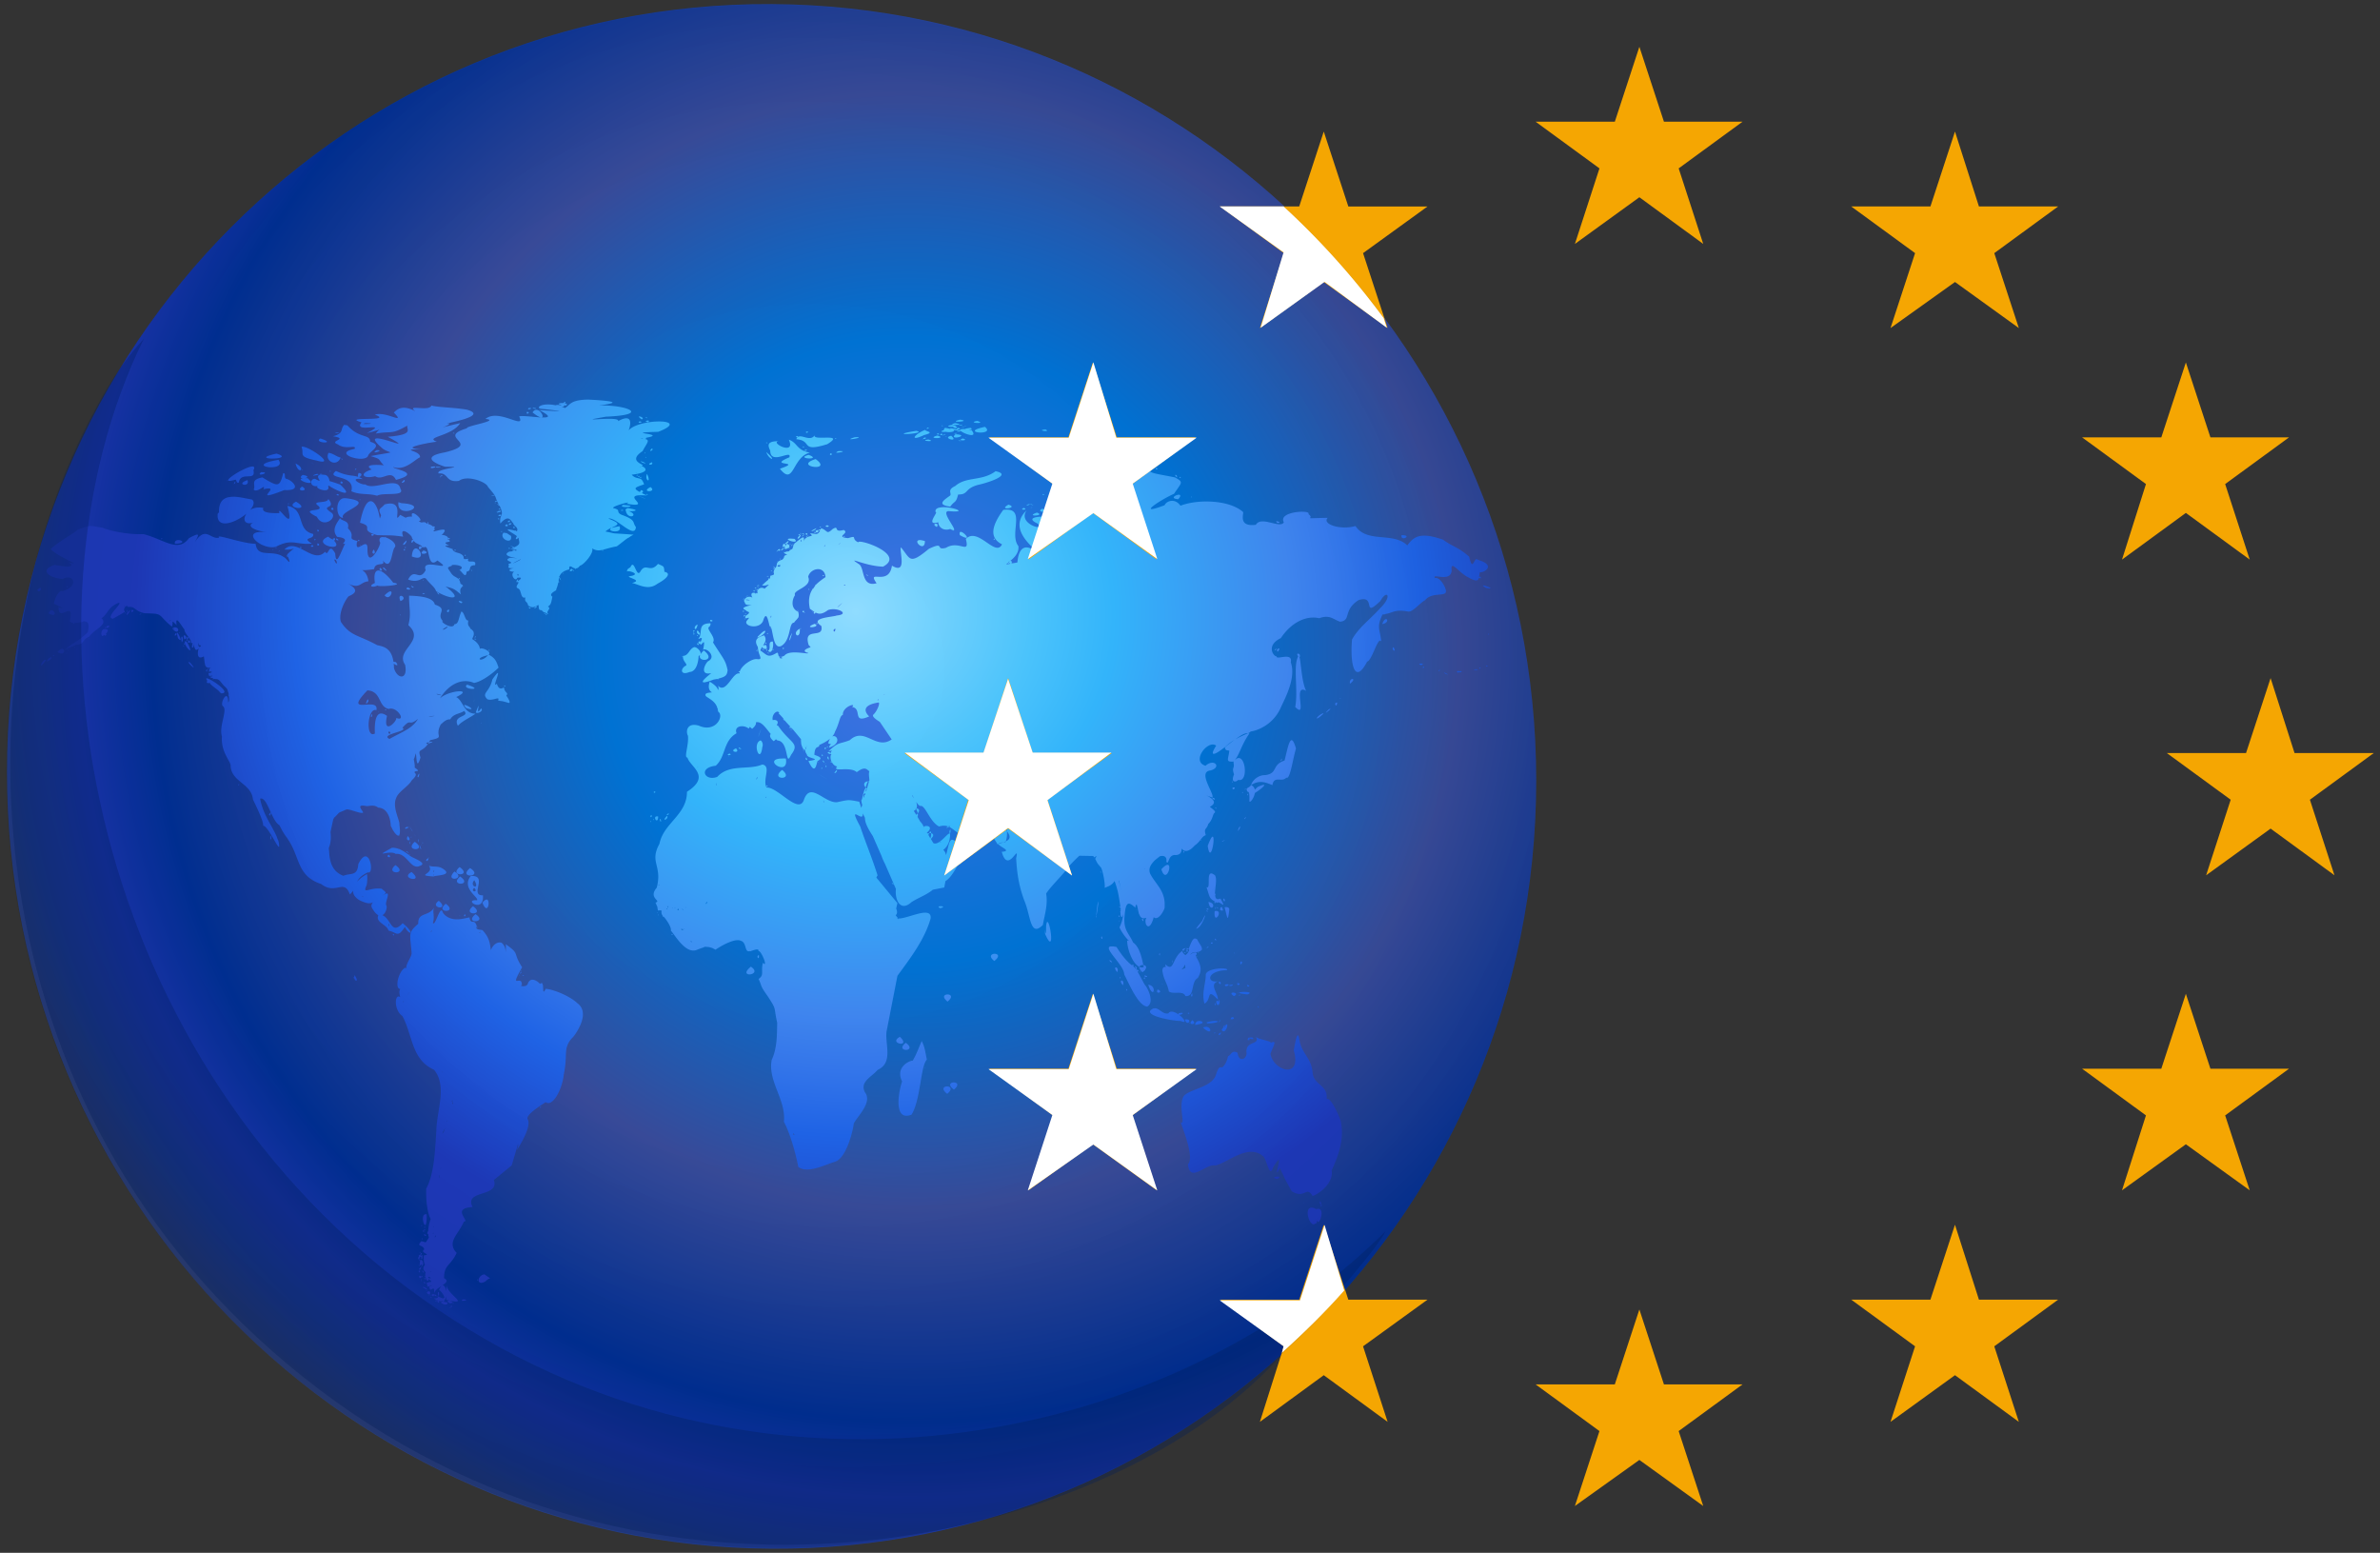
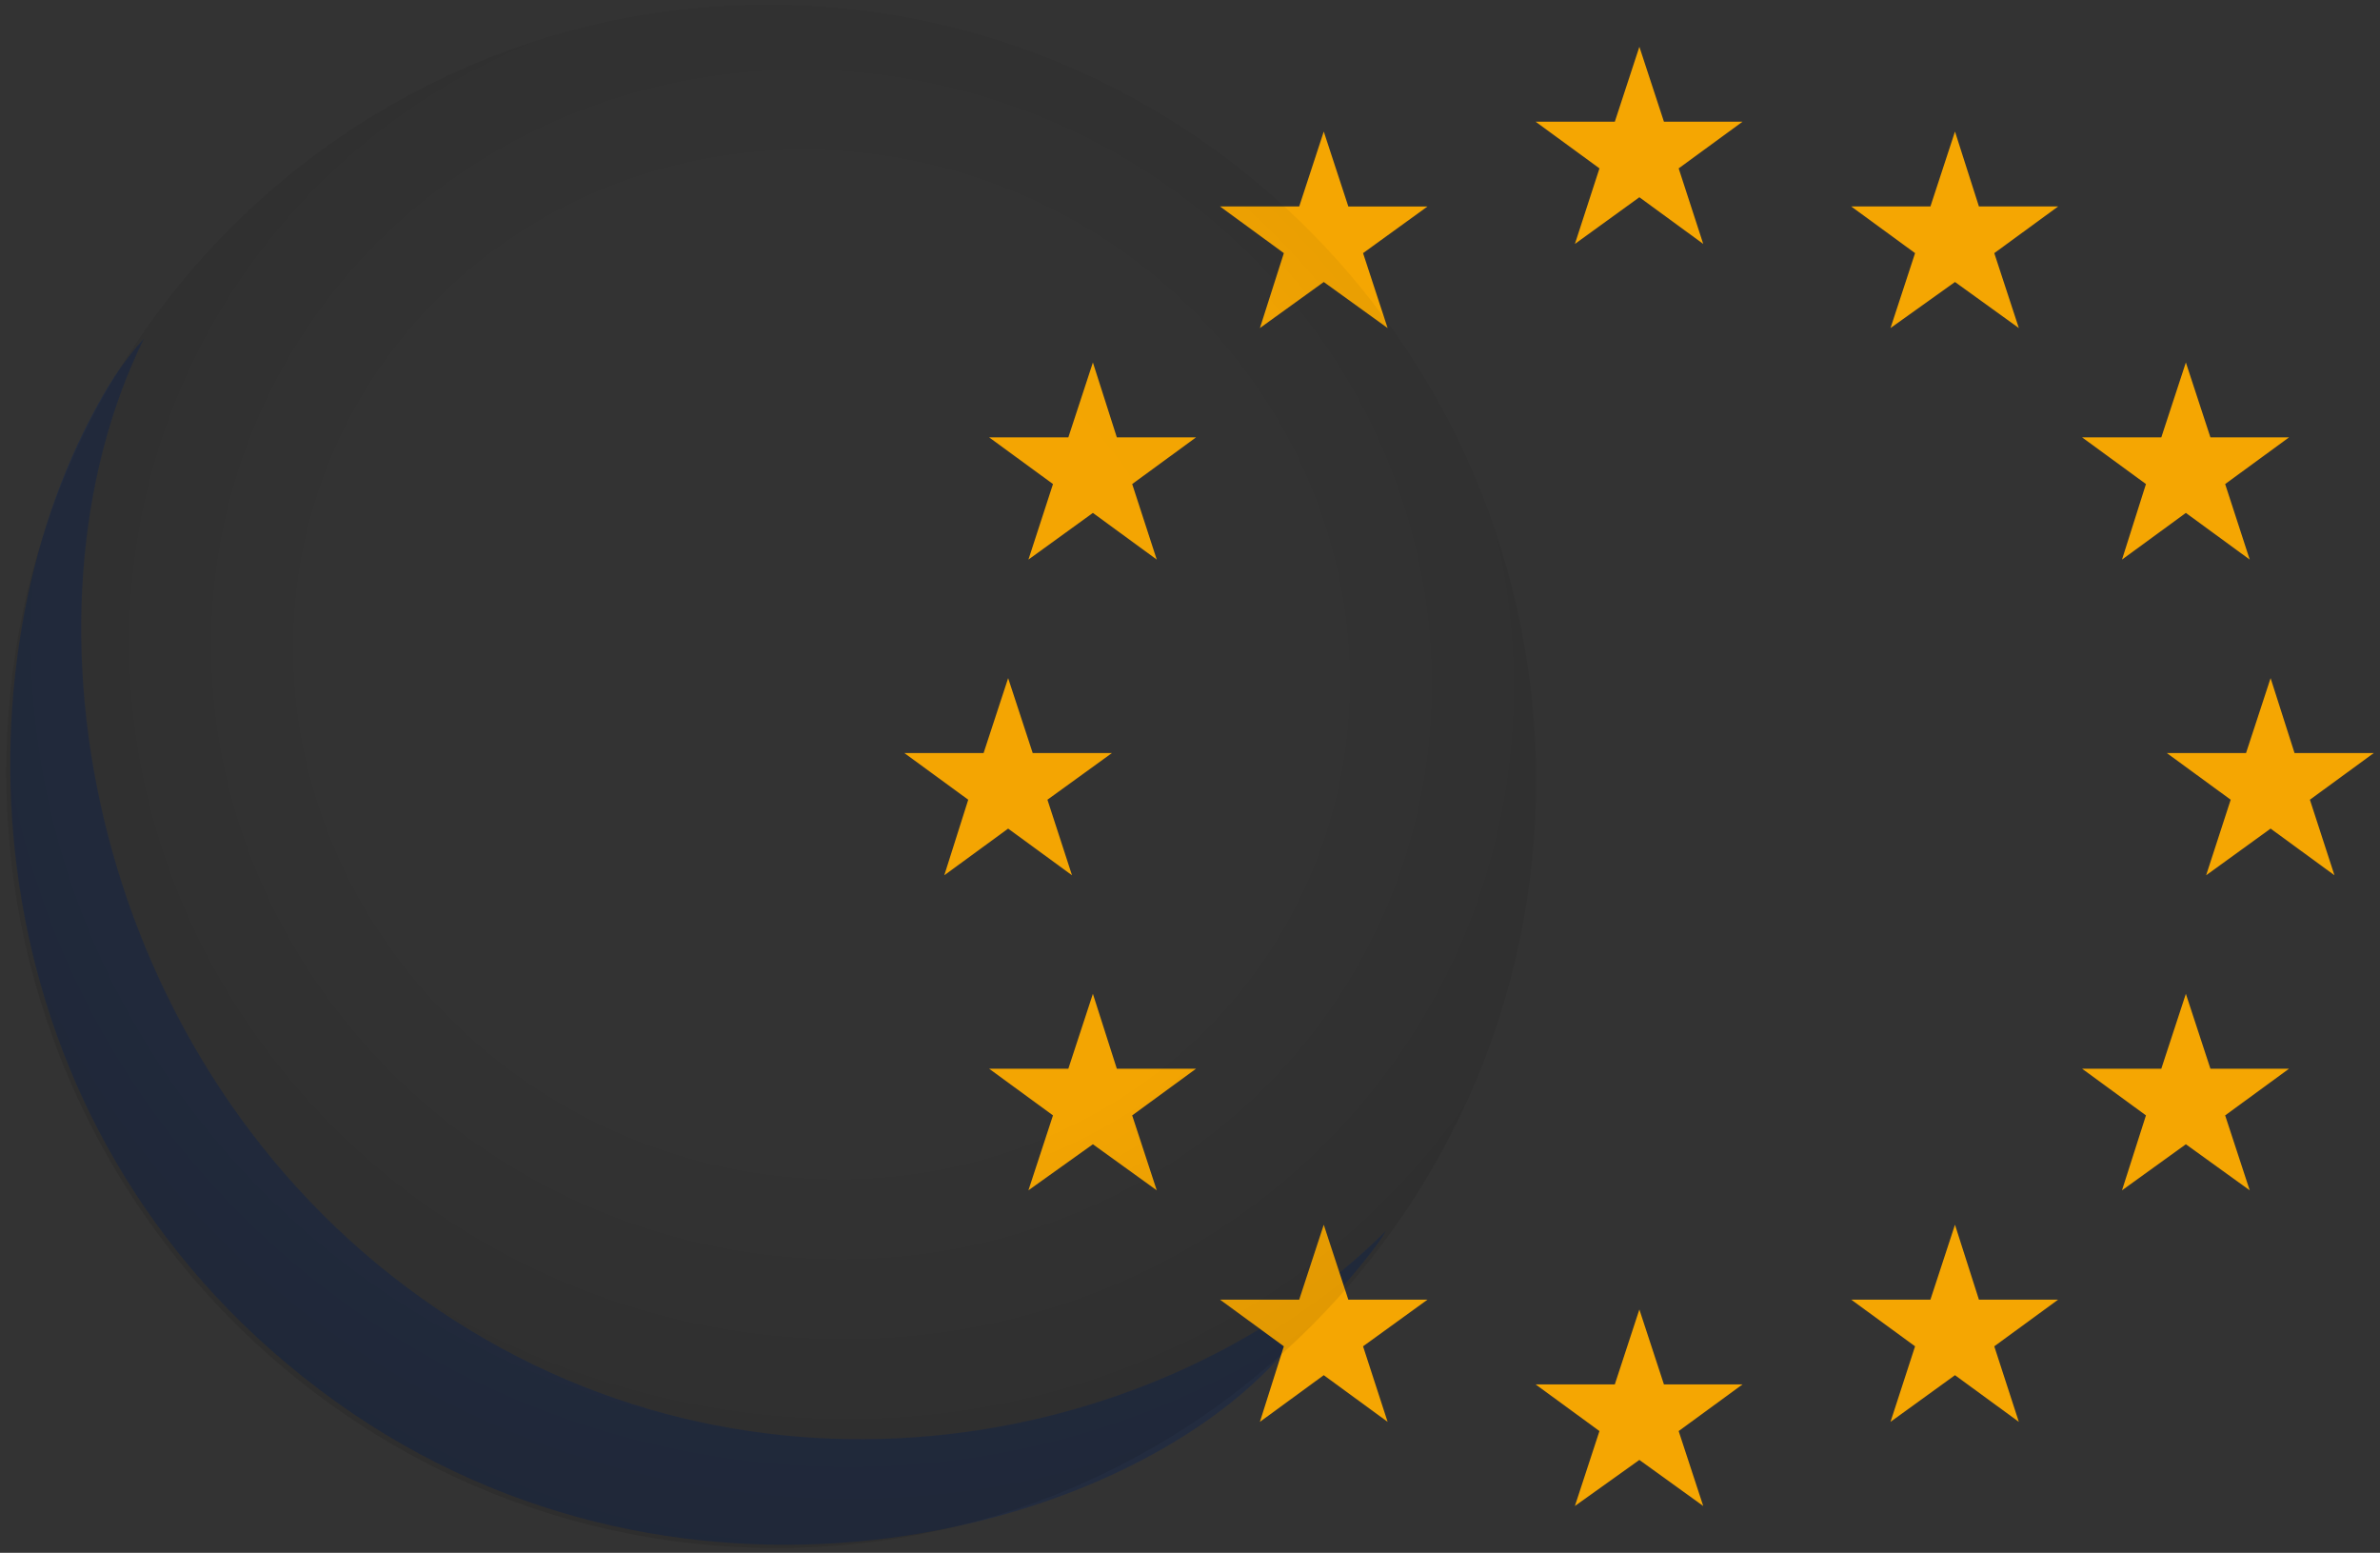
<svg xmlns="http://www.w3.org/2000/svg" xmlns:xlink="http://www.w3.org/1999/xlink" width="381.121" height="248.611" version="1.0">
  <rect width="100%" height="100%" fill="#333333" stroke="none" />
  <defs>
    <radialGradient xlink:href="#a" id="e" gradientUnits="userSpaceOnUse" gradientTransform="matrix(-1.602 -.15 .14 -1.492 464.403 -320.73)" cx="23.347" cy="-251.967" fx="23.347" fy="-251.967" r="71.706" />
    <radialGradient xlink:href="#b" id="d" gradientUnits="userSpaceOnUse" gradientTransform="matrix(-6.8 -.038 -.001 6.912 716.548 -64.041)" cx="46.471" cy="17.904" fx="46.471" fy="17.904" r="24.579" />
    <radialGradient xlink:href="#c" id="f" gradientUnits="userSpaceOnUse" gradientTransform="matrix(9.647 4.53 -4.344 9.25 306.96 -144.425)" cx="14.896" cy="14.822" fx="14.896" fy="14.822" r="16.933" />
    <linearGradient id="c">
      <stop style="stop-color:#000;stop-opacity:0" offset="0" />
      <stop offset=".467" style="stop-color:#000;stop-opacity:.055" />
      <stop style="stop-color:#000;stop-opacity:.62" offset=".786" />
      <stop style="stop-color:#000;stop-opacity:.867" offset=".92" />
      <stop style="stop-color:#000;stop-opacity:1" offset="1" />
    </linearGradient>
    <linearGradient id="a">
      <stop offset="0" style="stop-color:#90dcff;stop-opacity:1" />
      <stop style="stop-color:#4bc4fc;stop-opacity:1" offset=".245" />
      <stop offset=".358" style="stop-color:#33b5fb;stop-opacity:1" />
      <stop style="stop-color:#3f86ef;stop-opacity:1" offset=".603" />
      <stop style="stop-color:#3477ec;stop-opacity:1" offset=".68" />
      <stop style="stop-color:#1f64e7;stop-opacity:1" offset=".781" />
      <stop offset="1" style="stop-color:#1e3abd;stop-opacity:1" />
    </linearGradient>
    <linearGradient id="b">
      <stop offset="0" style="stop-color:#4d71e4;stop-opacity:1" />
      <stop style="stop-color:#0072d4;stop-opacity:1" offset=".295" />
      <stop offset=".525" style="stop-color:#384b99;stop-opacity:1" />
      <stop offset=".727" style="stop-color:#003097;stop-opacity:1" />
      <stop offset=".798" style="stop-color:#1835ae;stop-opacity:1" />
      <stop style="stop-color:#1d3b92;stop-opacity:1" offset=".861" />
      <stop offset="1" style="stop-color:#444;stop-opacity:1" />
    </linearGradient>
  </defs>
-   <path style="fill:url(#d);fill-opacity:1;fill-rule:nonzero;stroke:none;stroke-width:.3;stroke-miterlimit:4;stroke-dasharray:none;stroke-opacity:1" d="M378.32-45.575c67.595.38 122.402 56.062 122.393 124.323-.01 68.26-54.851 123.36-122.447 122.98-67.596-.38-122.456-56.116-122.447-124.377.01-68.261 54.904-123.306 122.5-122.926z" transform="translate(-254.71 46.229)" />
-   <path style="fill:url(#e);fill-opacity:1;stroke:none;stroke-width:1;stroke-miterlimit:3.974;stroke-dasharray:none;stroke-opacity:1" d="M348.96 17.745c-2.994.035-2.932.866-3.77 1.35a9.17 9.17 0 0 0-.437-.16c-.012-.038-.057-.047-.08-.079.079.014.128.027.239.04.168-.12.167-.189.119-.238.115.014.173.026.317.04.312-.218.09-.32-.238-.358.17-.063.288-.466-.159-.08.007.014-.007.03 0 .04-.603-.025-1.286.152-.198.318a1.034 1.034 0 0 0-.357.04c-.27-.087-.587-.064-.715 0-2.22-.452-3.224.38-2.381.556 2.078.215 2.922.354 3.016.396-.303.014-1.67-.076-3.294-.198 2.106 1.07 1.574 1.239.397 1.19.67-.058-.687-2.075-1.43-.793.742.578 1.156.792 1.39.794-1.21-.055-3.052-.336-3.533-.159 1.117 2.282-3.248-1.365-5.398.397 2.497.275-3.244 1.122-2.977 1.508-5.079 1.503 2.6 2.376-3.533 3.85-4.518.809-.515 2.14.08 2.303 3.997-.023-1.66.263-1.072 1.071 1.652-.147 1.038 1.495 3.255 1.191 1.285-1.003 4.41.157 4.644.953.656.78.923 1.104 1.072 1.35.174.286.209.524.397.952.074.17.196.379.357.675-.05-.09-.216-.271-.357-.238.257.245.342.305.357.278.023.042.054.033.08.079.793 1.775-.123 1.162.079 2.778 1.486-1.713 1.758-.175 2.064-.079.005.457.912.67.595 1.31-.033-.009-.047.008-.08 0-.004.005-.015-.036-.039-.04-.016-.004-.024.004-.04 0-.02-.013.012-.054-.04-.08-.085-.003-.095.026-.079.04-2.472-.617-.476.27.278.874-.449.696.085.481.238.238.018.038.052.089.04.12.07.73.534 1-1.31 1.666.847.028 1.16.193.873.318-.018-.004-.033-.038-.08-.04-.087.016-.086-.004-.118 0a.39.39 0 0 0 .119-.119c-.762-.003-.506.209-.238.159a.65.65 0 0 0-.08.04c-.176.02-.348.083-.635.079-2.061.962 3.54 1.25.12.992-1.458.528 1.17.67-.318.993.378.392-.6.725.913.674-1.149.2-.772.604.04.556-.782.465.27 1.765.476.992.939-.17.623.231.04.556.04-.07.06-.113.119-.278-.315-.059-.326.59-.16.397.663-.06-.586.755.16 1.032.564.205.332 1.713 1.15 1.43-.174.863.289.508.437 1.27a.338.338 0 0 1 .08.039c-.134.049-.03.05.04.04.212.149.662.471 1.508-.16.177.389-.05.418.238.834.606-.01.28.359 1.032.437-.041.016-.075.059-.04.12.164.008.222.01.278 0-.033.18.098.041.08 0-.003-.024-.046-.063-.12-.08-.064-.462.643-.724.08-1.032.457-.331.49-.407.714-1.588-.6-.392.237-.788.596-1.032.053-.338.238-.563.357-1.27.21.049.154-.12.04-.159.021-.16.03-.304.04-.516.008-.032.03-.049.039-.08-.049-.129-.037-.228.04-.118.244-.658.717-.97 1.587-1.191-.021-.978.423-.207.993-.159-.066.097-.03.128-.04.159.056-.054.145-.134.119-.159.203-.01.423-.117.635-.437.588-.078 2.336-2.094 1.945-2.778 1.179.719 1.759.077 3.97-.318.92-.677 1.276-1.018 1.786-1.35.032-.02.085-.017.119-.039.018-.006.025-.035.04-.04.207-.136.426-.3.754-.436-4.368-.341-2.192-.04-4.525-.516.323-.275.704-.477 1.032-.635-.089.042-.138.104-.12.119-.51.31.324.604.913.476-.003-.002.04.004.04 0 .343-.087.592-.297.397-.794-.53.07-.874.15-1.111.238-.027-.011-.006-.028-.08-.04.96-.458 1.513-.605-.595-1.428 1.2-.326 4.242 3.43 4.406 1.35-.61-.757.102-1.1-2.263-1.946-1.082-.49.01-.763-1.31-1.071-.657-.226 3.404-1.318 2.064-.715 4.736.802-1.704-1.708 3.255-1.31-.364-.164-.543-.274-.794-.397.195-.12.347-.368-.119-.476-.092.136-.173.237-.198.317-1.204-.634-.737-.75.675-1.23-.173-.512-.335-.753-.556-.873h-.04c-.388-.195-.867-.085-1.389-.675 2.249-.248 2.835-.836 1.548-1.429 1.11-.13-2.52-.574.198-2.342.591-1.177 1.312-1.794.397-1.945.067-.035.111-.062.199-.119-.017-.042-.02-.051-.04-.08 3.781-.657-4.314-.772 1.945-.952 5.573-2.138-3.146-2.217-4.763-.198-.155.474 1.463-3.231-1.667-1.509.509-.945-7.87.324-1.945-.714 7.503-.322 3.043-1.959-1.112-1.787 2.104-.308 3.717-.581-.317-.873l-1.35-.08zm-4.684 28.38-.04.12c.055.144.177.335.318.436-.138-.307-.224-.478-.278-.555zm-9.962-12.106c.004-.03-.058-.037-.239-.04-.367.29.225.132.239.04zm-.397-.953c-.007-.013-.056-.019-.12-.04-.975.09.163.136.12.04zm9.725-14.567h.317-.317zm-19.847.198c-.369 1.043-4.121-.285-2.58.913-2.388-1.299-3.17.068-3.454.199 2.045 2.104-1.228-.269-3.016.357 3.196 1.188-5.573.196-2.144 1.23-1.494 1.896 4.75-.297.874 1.707a21.696 21.696 0 0 0 2.024-.555c-.218.153-.434.36-.595.635 2.72-.446 2.38.23 5.04-1.27-.195.623 1.192 1.435-3.135 1.786 5.935 3.298-5.83-2.33-.754 1.945 1.235.843 2.428.302-1.985 1.15 1.832.578.999.356 2.104 1.47-1.248-.12-3.322-.14-1.945.674-2.207.682-1.273 1.595.556 1.072 1.182.84 2.468-1.177 3.334.595 4.324-1.14-.544-1.705-.437-2.064 1.872.71 3.59-1.323 4.287-1.548.124-1.178-3.543-1.168.238-1.35-3.911-.043 1.276-1.042 2.461-1.15-2.113-.765 2.449-.862 3.731-2.977-4.832 1.11-2.068.667-1.667.04-2.455.234 6.755-1.038 2.779-2.184-2.068-.379-4.543-.356-5.716-.675zm16.195.358c.137.315 1.246.102 0 0zm-.596.04c-.549.508 1.06-.046 0 0zm-.317.634c-.179.655.764-.058 0 0zm-2.858.397c1.596 1.274.563.467 0 0zm20.878.318c-.136.004-.122.114.358.476.504-.165-.13-.483-.358-.476zm.993.12c-.005.017.022.059.159.158.292.006-.145-.213-.16-.159zm50.37.396c-2.32.553 2.05.304 0 0zm-50.172.159c-.2.057-.32.194.238.238.24-.272-.038-.295-.238-.238zm52.911.04c-1.874.336 1.726.538 0 0zm-54.062.079c-.077.014-.155.078-.159.198.735.083.39-.24.16-.198zm51.284.159-.238.079.238-.08zm-95.145.119c1.848.076-.01.178-.357.119.023-.022.1-.08.357-.12zm94.39 0c-1.746.445 2.136.347 0 0zm-97.843.278c-.688.738.05 1.325-1.786 1.825 2.705.459-.849.698.793 1.31 1.216.927 3.046-.05 2.66.715-3.706.688 1.447 2.36 2.143 1.15.15-.797 2.574-1.66.358-2.301-.04-1.292-1.72-.435-3.652-2.62l-.516-.08zm97.367 0c-1.224.21-.419.325.16.317.034.138.544.374.634 0a2.662 2.662 0 0 0-.198-.04c.07-.055-.064-.136-.596-.277zm1.39 0c-1.082.182.967.115 0 0zm-3.096.079c-.008.174.478.128 0 0zm3.81.08c-.362.053-.065.05.159.039-.055-.003-.039-.038-.159-.04zm19.847 0a1.828 1.828 0 0 0-.437.198c.574.985 1.226-.382.437-.199zm-20.522.158c.072.038.977.134.318 0-.239-.008-.342-.012-.318 0zm3.81 0c-4.424.927 1.859 1.478 0 0zm-9.129.12c-.735.42.57.044 0 0zm4.843 0h.198-.198zm-2.104.039c-.15.156-.21.296-.198.397h-.08c-.664.252-.089.283.437.238.553.147 1.553-.022 1.191-.278 2.344.24-1.591-.65-.318-.119a7.008 7.008 0 0 0-1.032-.238zm2.104 0c-.922.468 1.056.227 0 0zm1.985 0c-.617.08-.837.143-.874.198-.747-.055-.918.079-.714.278-.048-.018-.118-.06-.238-.08-.91.249.15.222.278.12.605.498 2.817 1.225 1.707-.159-.219-.04-.302-.055-.477-.08.382-.01.74-.063.318-.277zm22.07.119c-.43.02-1 .1-1.787.278.213 1.403-.503.473-.714 1.032a.747.747 0 0 0 .317.397c-.166.02-.353.04-.595.119.627 1.048 1.442.335 1.19 0 1.5-.05 3.928-1.94 1.588-1.826zm-10.083.12c-1.683.17 1.107.532 0 0zm-19.251.078c-1.79.728-2.588 1.976-.159.834 1.912-.475.104-.578.159-.834zm-1.43.16c-5.444.892 2.147.445 0 0zm-17.663.158c.063.421.712-.182 0 0zm-75.1.08c-1.09.133 1.247.155 0 0zm18.656.079c-.335.11.517.162 0 0zm56.444.04c.002.01.056.029.08.04-.006-.01.02-.023 0-.04-.055-.006-.082-.01-.08 0zm23.975 0c-.782.225.767.038 0 0zm.675 0-.08.04.08-.04zm-3.533.04c-.518.254.665.276 0 0zm.596.039c-.683.312.541.353 0 0zm.516.08c-.6.105.518.136 0 0zm1.706.039c-1.23 1.112 2.622.116 0 0zm-22.466.04c-.685 1.27-2.105-.079-2.778.397-.097.067-.177.203-.239.357 2.68.205.531 2.163 4.962.794 3.178-1.95-2.822-.333-1.945-1.548zm-2.778.397c.056-.03.057-.1-.12-.16-.371.182.002.222.12.16zm24.53-.397h.119-.12zm-1.19.04c-.503.246.392.012 0 0zm.436.039-.12.04.12-.04zm-1.43.08c-2.01.586 1.805.516 0 0zm2.224.04c-1.656.35 1.385 1.176 0 0zm-20.919.039.08.04-.08-.04zm18.1 0 .199.04-.199-.04zm2.025.08c-.144.042-.15.058-.199.079.163-.03.393-.064.199-.08zm-14.647.118c-2.419.752 2.296-.096 0 0zm11.193.04c-.825.477.75.11 0 0zm6.55.04c-.043.006-.019.034-.04.04.098.003.215.003.04-.04zm-20.8.04c-.436.235.38.036 0 0zm-30.841.039c-.024.032-.067.048-.08.08a6.51 6.51 0 0 0-.357 0c.208-.028.265-.055.437-.08zm-51.68.04c-1.255.767 2.909.918 0 0zm102.845 0c-1.136.462 1.304.337 0 0zm-6.391.119c-.13.058-.013.05.08.04-.027-.006-.016-.036-.08-.04zm.913.04c-1.72.22 1.513.46 0 0zm30.762 0c-.599.039-1.495.33-2.46.079-3.243.885 4.047 3.214 3.175 1.27.17-1.168-.116-1.39-.715-1.35zm-53.11.04c1.161 2.626-3.035.46-1.667.237-2.526-.032-1.234 1.335-1.31 1.628.13 2.209 3.52-.37 3.057.952-3.707 1.546 2.365.495-1.508 1.826 2.263 2.884 1.928-1.842 4.802-2.58-2.233-.395-1.922-1.586-3.374-2.064zm27.31.118c-.612.074.895.157 0 0zm-30.842.318c-.408.062.401.2 0 0zm51.919.04c.002.012.104.067.317.158.363.044-.324-.196-.317-.159zm5.715.079c-.245.42.473-.048 0 0zm-15.4.119c.715.53 1.56.288 0 0zm10.479.357-.358.04.358-.04zm6.628.04c-.402.01-1.603 1.286-1.667 1.746-.555 2.336 6.144-2.05 1.509-.793.33-.708.341-.957.158-.953zm-133.647.04a.407.407 0 0 0-.198.04c.493 1.215-.72 1.535 2.42 2.182 3.254.905-1.015-2.154-2.222-2.222zm80.18 0c-.583.181.525.076 0 0zm46.997 0h.199-.199zm-71.25.277c-.824.727.44.303 0 0zm24.61.199c-.72.349.715.1 0 0zm-68.708.08c-1.26.82 1.518-.027 0 0zM388.97 26c-.245.096-.33.197-.357.238.297.072 2.013-.287.357-.238zm-31.04.159c-.044-.004.013.367.08.159-.043-.124-.065-.158-.08-.16zm19.49 0c.45 1.287 1.857 1.582 0 0zm-18.577.04-.08.198.08-.198zm-51.522.079c-.683 1.267 1.29 2.372 1.945.754-.74-.158-1.185-.685-1.945-.754zm80.379.08c-.363.507.667.133 0 0zm-88.715.039c-5.042 1.094 3.44 1.025 0 0zm59.739.119-.159.159.159-.159zm25.483.08c-2.373.645 2.34.882 0 0zm-70.535.277-.198.358.198-.358zm44.377.08c.002.067.228.266.08 0-.079-.03-.08-.023-.08 0zm.278.198-.159.08.159-.08zm80.776 0c-.057.025-.068.07 0 .159.668-.076.17-.233 0-.159zm-129.718.04c-.094.096.4.334.08 0-.042.007-.066-.014-.08 0zm47.99.08-.2.039.2-.04zm27.943 0c-3.782 1.186 2.964 2.128 0 0zm54.3.039c-.217.048-.36.182.279.238.234-.25-.06-.287-.278-.238zm-81.251.04-.199.119.199-.12zm-59.064.04c-6.044 1.016 1.558 2.092 0 0zm57.912.158h.12-.12zm.12.08c-.065-.001.008.07.277.238 1.104.309-.084-.237-.277-.239zm-52.911.119c1.29.752.29.205 0 0zm54.697.04c-1.165.407.308.606 0 0zm-57.08.198c.448 1.918 1.788.843 0 0zm135.633.158c-2.909 1.758-1.463 2.258-4.366 2.7-1.918-.456-4.309.212-6.193 1.587-1.389.384-.453.801-.595 1.072.64 1.011-7.238.595-2.7 3.215-1.11-.436-5.618-.353-2.976.873 1.652 1.339-3.285.187-1.747-2.103-2.656 2.54.031 5.114 1.548 6.47.134.171.156.259.199.317-.545-.445-2.869-2.338-3.215 1.548-.587.136-.656.097-.953.16.108-.136.077-.479-.198-.398.651-.515 1.461-1.326 1.31-2.381-1.564-2.003 1.388-6.289-2.422-5.796-1.603 2.214-2.497 4.367-.198 5.518-1.036 2.156-3.82-2.85-5.796-.874.678 2.637-1.07.129-3.175 1.43-1.865.483-.025-1.107-2.739.158-3.225 2.692-2.937 1.562-4.485-.238-.265.726 1.061 4.427-1.43 2.937-.506 3.434-4.139.4-2.46 2.819-2.494.674-1.87-2.443-2.818-3.057-2.2-1.446.856.306 3.85.397 3.746-1.979-3.989-4.554-3.97-3.89-1.252-.595-.011-1.17-1.627-.675-2.214-.22.371-.776-.714-1.31-1.743.494-.601-.819-1.747-.158-1.072.99-.747.227-1.865-.12-.037.11-.083.193-.12.279 0-.039-.032-.084-.158-.12-.162.228.024.253.119.199-.431.929-.855.41-1.628.476.904.745-.525.042-.992 1.23.27-1.29-.72-.162-1.469.358-.06.11-.08.156-.119.238-.343.731.066.517-.754.913.228.064.008.109-.238.159 0-.012-.06-.004-.198 0-.172.077-.034.06.079.04-.13.027-.233.041-.318.079.007-.018-.03-.028-.119-.04-.15.103-.042.1.04.08-.082.07.019.182.476.317-.834.266-.252.352-.833.834-1.23.39-.621.854-1.112 1.35-.032.032-.036.085-.079.118-.508.902.427.814-.714 1.112.007.26-.038.387-.16.516-.015-.01-.053.01-.079 0-.03-.011-.032-.03-.079-.04-.025.079.002.095.04.12-.191.162-.47.382-1.032.912.712.28 1.783-.698.397.556a.734.734 0 0 0-1.072.198c-.114.183-.127.38 0 .556-.171-.07-.271-.053-.397-.08.465.178-.451.044 0 0-.688-.146-.767.237-.476.755-.476-.304-1.109-.112-1.27.357 0-.003-.037.003-.04 0-.027.082-.006.178 0 .278.278.32-.09.56 1.19.556-.575.11-1.9.424-1.031.754.01.01-.012.031 0 .04.047.017.057.022.119.04.141.322 1.072.163-.04.872-.252.647.263.337.436.318.011.004.052.011.08 0 .012.037-.054.144-.278.397-.826.93 1.904 1.588 2.54.119.555-1.864.83.093 1.072.873.548-.162.378 3.824 1.826 3.136 1.633-.923 1.167-3.775 2.064-3.731.2-.346.482-.5.635-.794.001-.004.03-.028.04-.04.05-.038.102-.09.04-.08.056-.19.057-.438-.04-.833-1.364-.59-.896-2.163-.516-2.66-.441-.874 2.832-1.265 2.104-2.936.292-1.366 2.618-1.913 2.778.04-.6.406-1.13.798-1.548 1.23-.183-.058-.086.093-.04.08-.16.17-.27.37-.396.555-.031-.038-.146-.012-.08.04-.548.831-.735 1.825-.437 3.175.272.186.497.342.715.476-.262.145.002.539.198.12.569.297 1.073.278 1.985-.398 1.52-.533 3.616.667 1.39.874-.643.26-4.505.354-2.462 1.667.489 2.223-2.988.013-2.024 3.056.16.156.205.233.317.357-1.418.446-1.002.796-.357.913l-.158.08c-1.185-.1-3.026-.457-3.692.357-.277.135-.454.191-.595.198.831.382-.708.243 0 0-.642.035-.152-.994-.794-.555-1.272.735-1.4.233-2.461-.477.067-.192.162-.373.278-.555.094.319 1.101.635.635-.318-.213.01-.377.04-.476.08.34-.522.63-1.028.158-1.628-.402.137-.792.253-1.032.476-.309.288-.374.726.04 1.39.054 1.428.98 2.052-.12 1.945-.815-.138-2.523 1.048-2.778 1.984-.039-.015-.02-.02-.08-.04-.065.03-.096.057-.079.08-.215.013.087.084.16.08-.01.064-.048.137-.04.198-1.121-.304-2.114 3.356-3.454 1.945.142.346.114.557 0 .714-.03-.322-.365-.769-1.31-1.35-.35.973-.05 1.49.358 1.708-.614.075-1.231.082-.993.595.389.362 1.602.816 1.866 1.985.016.009.02.034.04.04.013.065.033.128.04.198-.121-.01-.027.095.039.159 0 .04.002.077 0 .119 1.001.626-.369 3.473-3.136 2.222-1.995-.537-2.04 1.086-1.707 1.628.15 1.621-.7 3.524-.079 3.493.38 1.486 3.906 2.935-.08 5.478.02 3.716-3.764 4.997-4.405 8.335-1.66 2.999.5 3.435-.437 7.026-1.445 1.69.87 2.102-.198 2.382.497 1.155.18.28.397 1.27 1.05-.107.227.155.754.833-.032.303.071.18.079.08.453.416 1.373 1.784 1.23 2.302.623.655 2.265 3.65 4.01 3.136.606-.225 1.018-.4 1.389-.477-.169.025-.291.009.159-.08.112-.005.128.028.079.04a1.92 1.92 0 0 1 .833.12c.003-.004.03.005.04 0 .196.071.376.176.635.317 1.412-.943 3.274-1.826 4.049-1.429 1.024.266.534 2.02 1.508 1.628-.41.328 1.574-.714 1.31.04.377-.316 1.673 2.82.715 1.865-.333 1.592.264 1.902-.675 2.58.66 1.458.141.9 1.548 2.898 1.375 2.138.832 1.408 1.429 4.128-.046 1.502.05 3.98-.873 5.914-.682 3.43 2.32 6.382 1.945 9.923 1.18 2.214 2.05 5.837 2.302 7.225 1.43 1.132 4.198-.302 5.795-.794 2.046-.545 3.055-5.52 3.096-6.153.601-1.186 3.035-3.396 1.786-5.001-.862-1.694 1.055-2.423 2.025-3.573 2.525-1.133 1.201-4.011 1.429-6.112l1.746-8.931.04-.08c2.109-2.864 4.341-5.814 5.28-9.13.239-2.125-3.726.09-5.161 0 .02.025.024.055.04.08h-.12a3.875 3.875 0 0 0-.198-.159c.064.028.152.072.238.08-.142-.177-.253-.329-.397-.516.284-.234.27-.642.08-1.072l.198-.873-3.374-4.089c.066-.129.131-.252.199-.357-.992-3.09-1.791-4.882-2.779-7.82-2.162-3.97.612-.323.397-2.103l.357.714v.08c.032.868.626 1.862 1.27 2.858l1.39 3.175c.014.04.025.08.04.12.148.392.319.779.516 1.15l1.746 4.01c-.002.013.002.025 0 .04-.192 1.645.681 3.726 2.5 2.063 1.111-.713 2.443-1.168 3.414-1.985l1.826-.357.199-1.032c1.22-.667 2.3-3.375 3.016-4.406-2.458-3.9-2.298-1.856-2.937.278-.02-.294-.156-.586-.437-.873.565-.348.987-1.221 1.032-1.786.097-.488.077-.73 0-.794-.294-.247-1.666 1.974-2.62 1.508l-.396-.675c.585-.549.385-.828.04-.913.02.274-.041.624-.12.834l-.317-.556c.043-.118.083-.2.119-.278-.088.013-.203.004-.278.04l-.08-.119c1.144-.975-.035-1.279-.515-.953.035.078.085.157.119.239l-.159-.239c.009-.007.03.007.04 0-.149-.324-.319-.61-.556-.833l-.437-.754c.075-.128.083-.326.04-.556a2.216 2.216 0 0 1-.238.238l-.397-.635a.722.722 0 0 0 .357-.278.581.581 0 0 0-.119-.119.952.952 0 0 1 .199 0c.104-.235.089-.574-.04-1.032.287.43.55.712.754.635.736.013 1.49 2.61 2.898 3.295.623-.182 1.073-.146 1.468 0 .02-.01.019-.03.04-.04.41-.036.297.038.12.119.967.452 1.614 1.533 3.413 1.548.161-.118.28-.242.397-.357.013.277.252.396.992.278 1.608-.638 2.156-.067 2.937 1.31.04-.02.114-.022.159-.04.094.426 2.275 1.124.516 1.23.986 3.744 2.877-1.611 2.302 1.032.124 2.196.369 4.252 1.31 6.788 1.051 2.462.91 5.962 2.977 3.89.182-1.269.853-3.222.516-5.001.55-.986 3.107-3.446 3.493-4.208.988-1.1 1.507-1.571 1.826-1.865l2.223.04c.196.322.31.234.397 0l.119.039c-.06.138-.14.302-.199.436.252.483.282.572.358.675l.04.08c.088.108.187.204.396.476l.04.04c.016.022.022.014.04.04.248.158.773 2.637.635 3.334.142-.143 1.083-.256 1.587-1.112.665 1.766.73 2.897.953 4.208v.08c.007.041.032.076.04.118-.009.101.005.15 0 .238-.02-.062-.073-.118-.08 0 .032.065.068.072.08.08-.003.071-.039.135-.04.198-.03-.091-.063-.14-.04.08.03.043.028.034.04.04.004.972.287.89.437.237a6.01 6.01 0 0 1-.596 2.144c.268.628.9 1.581 1.548 2.183-.11-.026-.197-.073-.317-.08-.023 1.298.851 3.726 1.945 4.208.073-.215.362-.298.635-.278-.347-1.814-.832-3.073-1.628-3.612-.707-1.6-1.63-1.925-1.35-4.446.203-2.536.863-1.829 1.787-1.071-.155-.176-.06-.37.12-.596.184.534.238 1.026.356 1.43-.091-.035.025.098.04.079.178.562.455.892 1.19.635-.175.23-.23.55-.078 1.072.612 1.052 1.186-.913 1.23-1.152.791.717 1.863-1.438 1.747-1.627v-.04c.162-2.565-1.433-3.583-2.303-5.279-.38-.89.184-1.578.635-2.064.058-.062.11-.104.16-.159l.753-.595h.04c.186-.069 1.155-.225.992.873.418.637.208-.997 1.31-1.072.778.071 1.035-.336 1.112-.674v-.04c.026-.13.035-.269.04-.318.608.82 1.503.174 2.063-.476.97-.652 1.097-1.45 1.787-1.667-.357-1.212.137-.809.397-1.786.72-.72.666-1.374.952-1.747.623-.289-1.093-1.101-.595-1.071 2.087-1.133-2.641-2.404.278-1.43.498-.46-2.455-4.105-.278-4.326 1.85-.494.612-2.009-.794-.754-2.367-.686.407-4.248 1.707-3.215-1.515 2.353.46 1.066 1.945-.238.283-.247.609-.47.952-.675-.49.373-1.01.765-1.508 1.19.133.507.183.434.714.517-.137 1.418-.692 1.844.715 1.746.988-1.148 1.173-2.628 2.5-4.485-.058-.046-.162-.025-.237-.04-.458.21-1.226.52-1.985.953.82-.606 1.535-1.043 1.985-.953.295-.136.476-.246.396-.278 1.244-.158 3.807-1.193 4.962-4.049 1.062-2.162 2.272-4.858 1.508-7.025.376-1.769-2.45-.258-2.262-.993-.296.25-1.938-1.63.675-2.897 1.543-2.34 3.907-3.691 6.152-3.176 1.705-.649 2.321.259 3.334.556 1.84-.207.393-1.782 2.938-3.453 2.988-.952.441 3.053 3.493.158 1.095-1.955 1.946-.783.04 1.072-1.643 1.833-3.556 3.207-4.565 5.081-.346 4.133.47 7.281 2.421 3.533.796-.152 1.75-4.18 2.262-3.216-.226-2.1-.774-2.256.199-4.326.159-.01.305-.02.437-.04v-.04c1.308-.198 1.469-.795 3.691-.396.728.11 1.896-1.418 2.7-1.826 1.25-1.527 3.855-.244 3.254-1.826-.116-.417-.89-1.91-1.667-1.707-.593-.872 2.547.795 2.66-1.23-.229-1.849 1.162.434 2.738 1.15 1.166.66 1.464.515 1.588.12h.04c.007-.024-.006-.054 0-.08.622.29.142-.492 0-.04.05-.253.091-.563.158-.873.484.185 2.837-1.055-.357-1.984-.596-.637-.777 2.197-1.35-.477-1.795-1.587-2.542-1.541-4.207-2.738-3.77-1.318-4.706-.405-5.716.912-2.259-2.204-6.436-.295-8.296-3.096-2.462.702-5.408-.325-4.445-1.31-4.574.074-1.884.234-3.096-.595.599-.726-4.946-.484-3.93 1.31-.584 1.088-3.62-1.094-4.485.397-2.75.358-1.984-1.573-2.025-2.024-2.131-1.957-7.207-2.129-10.042-1.032-.982-1.355-2.338-.655-2.54-.08-4.875 1.86-.48-.961 1.508-1.826 1.241-1.872 1.582-1.818.159-2.62-4.032-.825-3.855-.49-5.002-2.064h-.198zm14.607 47.553c-.019.025-.021.053-.04.08v.079c.151.822-.094.764-.08 1.19v.04c.01.147.056.36.16.675-.575 1.375.31 1.281.674.873 1.86.525 1.05-5.276-.714-2.937zm-14.488 32.588c.022.115.059.198.08.318-.252.112-.478.065-.715-.04-.041.122.005.282.159.476v.04c.087.106.192.232.357.357.124-.097.236-.193.317-.278.033-.007.079-.003.12-.079-.026-.027-.02-.024-.04-.04.37-.47.087-.726-.278-.754zm-31.08-22.109c-.055-.025-.102-.058-.159-.08-.226.12-.297.209-.317.239.092-.01.324-.09.476-.159zm-5.24-2.977c-.019.044-.052.082-.079.12.128.16.232.428.278.674.421-.494.167-.753-.198-.794zm2.025 3.97a.789.789 0 0 1 .317 0c-.022-.31-.119-.423-.317 0zm3.294.079c.099.22.262-1.183-.04-.397.012.229.02.35.04.397zm-30.722-39.019c.013-.017.002-.055-.08-.119-.27.048.04.17.08.12zm1.746-1.746c.054.015.091-.214-.04-.12.023.08.022.115.04.12zm1.032-1.747c.016-.028-.02-.056-.158-.04-.394.301.113.125.158.04zm2.977-3.73c-.004-.018-.043-.045-.158-.08-.169.099.17.13.158.08zm41.797-12.584.16.08-.16-.08zm-128.487.04c-1.254-.005-6.088 3.112-2.699 2.104.222.203.091.568.516.476.283-1.908 2.8-.091 2.342-1.985.24-.42.13-.594-.159-.595zm29.095 0c-.107-.002-.26.017-.476.04-.377.515 1.225-.023.476-.04zm.397.04c-.723.244 1.782.114 0 0zm32.628.04c.057-.001.052.038.08.04-.113.01-.264-.002-.08-.04zm82.046 0c-.015.01-.042.046-.04.079.44.06.214-.098.08-.08-.022.003-.025-.01-.04 0zm.477.158c-.04.019-.052.08.04.199.549.038.08-.254-.04-.199zm-11.59.08c-.064.028-.128.092-.08.198.69-.078.268-.282.08-.198zm-116.54.04c-.37.365.435.045 0 0zm121.223.118c-1.885.028.062.756 0 0zm-129.718.04c-.249.365.246-.076 0 0zm124.756 0c-.474.438.27.042 0 0zm-120.27.199c-.406.013.146.235 0 0zm.873 0c-1.821 1.437 3.182.424 2.461 3.254 1.452.645 2.635.284 4.128.715.975-.578 4.565.183 3.731-1.112-.407-2.132-4.283.369-5.636-.714-.555.19-2.906-1.149-.397-.834a3.336 3.336 0 0 0-.675-.357c.254.135.91-.576 0-.635-.129.36-.114.561-.04.635-.928-.33-1.658-.051-3.572-.952zm105.624.04c-2.19 1.644-4.698.806-6.47 2.38-1.33.612-.539 1.11-.794 1.51-.855.64-2.341 1.467 0 1.785.785-1.049.903-.497 1.27-1.945 1.761.02.907-.983 3.374-1.587.715-.13 5.615-1.533 2.62-2.144zm18.457.118.159.04-.159-.04zm-136.068.04c-1.027.87 1.818-.025 0 0zm60.055.04c.06.002.05.036.08.04-.113.006-.251-.002-.08-.04zm-56.523.119c-.567 2.258-.762 2.234-3.334.675-2.058.411-.99 1.165-1.39 1.944.583.67 2.082-1.147 1.549-.04 3.41-.793-2.485 2.413 3.374.12 3.059.164 1.194-1.615.317-1.786-.486-.134.01-.953-.516-.913zm133.25.08.16.039-.16-.04zm-127.851.039c-1.78.561 1.086.081 0 0zm.476 0c-.298.193.929-.01 0 0zm52.395 0c-.48 1.037.778 1.67 0 0zm74.306 0a.29.29 0 0 0-.12.04c-.127.078.265.348.318 0-.099-.027-.149-.044-.198-.04zm-.675.04c-.415 0 .249.245 0 0zm.278 0c-.014.002.015.043.08.079.25.043-.038-.086-.08-.08zm1.19 0 .08.238-.08-.238zm-127.375.079c-1.216.18.821 1.582-.873.675-.946-.106-.966 1.667.794 1.032-1.72.252 1.829 1.58 1.27.119.058.018.08-.024.119-.08.105.068.202.13.317.199-.045.04-.01.04.04.04 1.526.89 3.687 1.676 1.469-.397-.77-.278-1.29-.447-1.707-.556-.056-.45-.294-.928-.715-.992-.327-.034-.54-.066-.714-.04zm-2.858.04c-.665.479-.122.585.318.516.44-.07.776-.313-.318-.516zm.318.516c-2.328.087 2.51 1.693.436 0a4.67 4.67 0 0 0-.436 0zm53.228-.516c-.44.269.527.013 0 0zm86.254 0c-.04-.005-.071.008-.12.04.445.753.394-.007.12-.04zm-117.611.04c-.474.19.69.098 0 0zm31.675.039c-.02.012.012.031 0 .04.082-.032.174-.072 0-.04zm0 .12c-.605.169.375.182 0 0zm-31.874.078c.036.306.349-.147 0 0zm32.191.04c-.51.11-.033.085.08.04a.157.157 0 0 0-.08-.04zm86.293 0c-.035-.005-.071.036-.079.12.332.196.188-.105.08-.12zm-86.372.12c-.535.097.535.097 0 0zm75.814.039c-.023.027-.04.111-.08.278.155.039.15-.36.08-.278zm-.595.04c-.277.055-.472.225.238.317.397-.314.038-.373-.238-.317zm-.794.079c-.39.004.278.27 0 0zm-113.84.12h.079-.08zm91.73 0-.317.039.318-.04zm-100.423.078-.12.12.12-.12zm10.24 0c-1.046.883.499.323 0 0zm-25.086.04c-2.083.681.484 1.27 0 0zm139.046 0-.357.12.357-.12zm-24.292.04-.12.04.12-.04zm-118.008.04c-.136.168.301-.087 0 0zm132.774.079c-.711.11 1.257.246 0 0zm-114.516.04c-.506.557.793.34 0 0zm99.392 0-.238.079.238-.08zm-117.492.079h.08-.08zm1.072 0c-.467.801.32-.001 0 0zm116.46 0-.119.04.12-.04zm14.448 0 .358.08-.358-.08zm.239.635c-.595.323.495.709 0 0zm-120.39.12c-1.241.863 1.425.79 0 0zm55.809.079c-1.782.863 1.164.896 0 0zm67.637.595c-.806.387.848.104 0 0zm-.754.278c-.757.046.54.325 0 0zm-117.056.238c-.448.287.833.303 0 0zm49.577 0c-.483.16.564.126 0 0zm63.39 0c-.117.212.655.274 0 0zm-114.078.04-.238.238.238-.238zm26.118 0-.08.079.08-.08zm91.731.04-.119.039.12-.04zm17.981.039c-.514.038-1.407.615-.04.715.5-.545.349-.738.04-.715zm-18.18.08c-.388.06.284.263 0 0zm-68.272.119c2.039.877.755.23 0 0zm68.59 0c.01.011.103.032.16.04-.013-.007-.006-.028-.04-.04-.097-.003-.126-.008-.12 0zm19.887.079c-.017.004-.033.034-.04.119.15.118.09-.13.04-.12zm-153.097.04a4.436 4.436 0 0 0-.834.04c-1.043.135-1.795.736-1.746 2.46l-.199.199c-.31 2.603 2.84 1.506 4.605 0-.643.884-.364 1.947 1.23 1.389-1.04.356-.812 1.14 1.905 1.588-4.393-.448-.857 2.925 1.548 2.342 2.659-1.406 3.263-.262 5.796-.516-1.829-1.101.457-.567.198-1.548-2.779-.61-1.169-3.982-4.128-4.486 1.315 4.832-1.707-.565-1.27 1.151-.832.015-2.985.066-2.58-.833-.867-.17-1.588-.006-2.104.317.546-.641.768-1.27.278-1.667-.864-.132-1.829-.385-2.7-.436zm17.425.238c-1.478.143-1.28 3.231-.119 3.136-.822-1.067 5.633-2.477.437-3.136a1.203 1.203 0 0 0-.318 0zm115.944 0 .199.04-.199-.04zm-1.865.04c-.298-.068.245.388 0 0zm.476 0c-.964.124.697.281 0 0zm-117.056.079c-.104.812-2.875.183-1.587 1.111 1.214 1.139-3.416.143-.238 1.747 1.028 2.025 3.442.054 2.302-.675-1.965-1.342.983-.413-.477-2.183zm5.12.08c-.319.06.116.195 0 0zm112.373.039.277.119-.277-.12zm-110.745.238c-.589.044-1.19 1.053-1.667 3.453 2.477.69-.352 1.092 2.739 1.985 2.716.08 1.977-.036 4.168.238-.722-1.97 1.625-.06 1.389.199.109.174.16.247.238.357-.038-.026-.107-.039-.198-.04-.354.768.257.355.238.12.427.566.592.368 1.429.952-.02-.023-.067-.02-.159-.04-.045.059-.05.094-.04.12a.778.778 0 0 0-.238-.16c-.48.733.423.52.238.2.054.044.247-.023.239-.08.066.047.083.06.158.119 1.064-.804.453 3.632 2.183 2.064 3.082 2.11-2.747-.616-1.865 1.548-1.071 1.975-1.761-.533-2.818 1.508 1.846.674 2.221-.553 2.858-.159.778 1.029 1.395 1.318 1.627 2.025 2.367 1.415 4.501 1.454 1.508-.754 1.283.327 1.34.33 2.461 1.27-.348-1.118.287-1.09.238-1.35.23.174.019-.25-.119-.238-.05-.054-.11-.084-.198-.159a1.477 1.477 0 0 0-.238-.635c.038-.034.09-.057.159-.198-.12-.064-.21.022-.239.119-.299-.341-.733-.343-1.15-.913-.652-1.032-.763-.867.118-1.23-.377-.314 2.705-.055 1.112.754.283-.276 1.12 1.685 1.23.198.974-.15.041-.985 1.35-1.032.343-1.132-1.48-.075-1.072-1.032-1.244.241-.382-.263-1.072-.675-.369-.326-1.201-.228-1.468-.833.639.084-2.393-.718-.516-.596-1.78-.851 1.066-.3-.278-1.032.03-.034.029-.085.04-.119-.049.115.446.248.277-.08-.155.02-.21.047-.238.08.085-.344-.78-.63-1.032-.516 1.893-1.934-2.213-.004-1.111-.834a.535.535 0 0 0-.08-.357c.162-.068.26-.152-.158-.238-.021.015-.022.026-.04.04-.2-.192-.46-.33-.754-.397.053-.065.082-.254-.04-.357a.993.993 0 0 0-.04.317c-.053-.01-.106-.036-.158-.04-.548-.538-.73.17-1.27-.436 1.1.129-1.498-2.233-1.072-.675-1.676 0-.301.551-1.905-.278-1.398 1.879 1.064-2.676-2.501-1.667-.622.779-1.152.55-.556 1.747.005-.02-.127.333-.198.516-.263-1.67-.858-2.827-1.509-2.779zm-11.908.08c-2.15 1.056 2.72 1.611 0 0zm31.676 0a.3.3 0 0 0 .079 0c-.041.006-.085-.004-.08 0zm-15.282.079c-.412 2.94 5.499.453.476.159l-.476-.16zm15.599 0 .08.04-.08-.04zm-.08.119c-.093.033-.074.061-.118.08.077-.02.155-.06.198-.08-.015-.001-.043-.004-.08 0zm-33.183.08c-.206.262.453.01 0 0zm118.762.079c-1.124.284-.076.317 0 0zm2.7 0c-.123 0 0 .047.079.08-.02-.019-.025-.044-.08-.08zm-2.62.04c-.09.058 1.031.313.119 0-.072-.002-.106-.009-.12 0zm-3.493.079c-1.865 1.014 1.795.531 0 0zm-61.723.04c-1.082.611 3.191.255 0 0zm-20.085.079-.12.159.12-.16zm.04.238-.199.238.199-.238zm71.567.04a4.009 4.009 0 0 0-.675.04c-.543.07-.906.285-.794.754.546-.108-1.752 2.285.437 1.627-.017.737.801 1.454 1.905 1.072 2.105 1.135-1.836-2.885-.238-2.858 3.065.274 1.017-.567-.635-.635zm13.892.04c-.565.097.536.003 0 0zm-111.895.04c-.786.189.48.714 0 0zm110.665.039c-.93.402.873.366 0 0zm-63.43.04c-.368.164-.418.275-.318.357.245 1.652 2.328.797.477.119.826.072 2.093-.139-.16-.476zm-20.561.079c-.405.23.526.161 0 0zm86.968 0c-1.24.582 1.225.752 0 0zm-67.24.198c-.81.142.496.207 0 0zm-46.362.04-.12.199.12-.199zm26.594 0 .08.04-.08-.04zm119.437.04zm-119.238.04c-.184.066-.21.037-.278.079-.01-.007-.027-.008-.08 0-.4.234-.24.194-.08.119-.051.133.823.027.438-.199zm.158.198-.158.119.158-.12zm-.595.119c-.298.175.343-.003 0 0zm86.373 0c-2.079.716 1.51.538 0 0zm-86.294.12h.08-.08zm-15.361.118v.12-.12zm15.838.08c-1.022.096.115.511 0 0zm-12.742.238-.04.08.04-.08zm-13.059.317c-.198.518-1.53 1.728-.437 3.017 2.59.275.145 1.358 1.27 1.072-.684 1.284-1.454 3.911-1.587 1.587-1.07-1.982-1.04.658-1.628-.278-1.9 2.102-4.569-2.401-6.51-.357 1.706.15 2.057-.785.477.754.016.045.025.038.04.08-.009-.015-.05 0-.08 0-.21.442.047.218.08.08.031.09.015.12.04.198.759 1.905-.406.076-.636.119-1.792-1.33-4.254.252-4.525-2.144-2.175-.033-6.605-1.71-5.835-.992-1.438.382-2.13-1.987-3.93.754.846-1.456.774-1.553-.912-.675-1.75 2.415-4.056.174-7.264-.635-2.66.092-5.46-.553-6.59-1.032-1.648-.193-1.645-.654-4.048.358-.016.278-2.833 1.737-4.247 3.056 1.19 1.308 5.394 2.775 2.977 2.143 1.184.964-.994.648-2.342.397-2.452.788-1.088 2.022 1.27 2.263 1.68-.977 2.81 1.086 0 1.945-.489-.288-1.257 1.056-1.39 2.024.406.11 2.324 1.164.755.516-.062 2.616 2.527-1.295 1.826 2.104-.1.27.168.41.556.436-.032.034-.035.026-.08.08-.011.24.162.07.238-.08.635.01 1.463-.173 1.47-.277.442.13 1.041-.049.674 1.746-1.49 1.516-2.385 1.623-3.81 2.977.798-.573 1.151-.526 1.944-.952 1.4-.048.9-.856 2.064-1.27.804-1.224 3.11-1.922 1.985-2.978.978-.588 1.062-1.877 2.779-2.46.71.017-2.312 2.37-.953 2.54 1.067-.596.917-.497 1.945-1.112-.483-.434.302-1.288.476-.754.35-.048.592-.018.794.08-.017-.005-.03-.028 0-.04.052.006.065.035.08.04-.027 0-.063.004-.08 0 .458.22.737.69 1.866.912 3.191.095 1.875.09 4.366 2.144.316-.695-.274-1.256.754-.238-.255-1.835.73.083 1.27.714-.144.57 1.481 1.802.913 2.223.2-.146.301-.096.397 0-.041.039-.11.219-.119.595.288.23.272-.293.199-.516.242.415.242 1.391.873.715-.14.486-.408 1.955.833 1.27.068.306.07.88.199 1.31v.08c.1.269.29.443.635.436l.04-.04c.062-.004.125.017.198 0-.152.038-.254.39-.278.754a.413.413 0 0 1 .08-.119c.917-.035-.06.389-.12.199-.003.203.035.398.12.556-.024-.033.109-.079.516-.08-.033.131-.31.152-.437.12.11.158.258.266.516.237.03.025.051.022.08.04-.373.148.046.254.079.08.319.142.548-.068.952.357.453.54.492.637.834.952.082.076.104.116.238.239.073.065.163.302.238.595l.04.08c.034.143.056.281.08.436-.026-.064-.042-.07-.08-.159-.03.089.03.202.08.318.05.448.06.88-.12.952.013-2.346-1.408.153-.833.635.808.59-.69 3.19-.16 4.843-.203 2.62 1.5 3.961 1.39 4.803.221 2.513 3.337 2.734 3.573 5.28 1.11 2.241 1.73 3.808 1.627 4.207.89-.073 3.107 5.498 2.461 2.46-.048-.161-.136-.315-.198-.476l-.08-.238c-.745-1.76-2.192-3.51-2.66-6.073.657-.257 1.173 1.02 1.747 2.263.398.861.836 1.71 1.35 1.984.489.986.729 1.377 1.151 1.945.011.02.027.02.04.04.031.06.083.12.079.119.083.106.093.19.199.318 1.839 2.805 1.35 5.714 5.2 6.985 2.371 1.841 3.655-.96 4.604 1.668.232-.2.386-.395.516-.596-.019.551.266 1.082 1.071 1.548 1.039.483 1.568.595 2.104.318-.214.285-.316.56-.159.873.381.67.73 1.034 1.032 1.19-.516 1.194 1.361 1.434 1.628 2.462 1.43.321 1.438 1.21 2.62-.596.709 1.447 1.794 1.18-.358-.595-1.844 2.025-1.832-.745-3.254-1.27.567-.275.824-1.287.635-1.588-.242-.458.605-1.901.079-1.905-.26.105-.555.257-.834.397 1.035-.544.676-.563 0-1.151-2.038-.257-3.127 1.07-2.381-.596.095-.569.135-1.25.04-1.746-.544.29-1.149.723-1.588 1.23.256-.514.683-1.023 1.746-1.508 1.125.413.198-4.879-1.548-1.31-.121 2.01-1.289 1.368-2.381 1.866-2.37-.885-2.2-3.297-2.342-4.446.381-.914.35-1.801.278-2.58l.436-2.024c.01-.01.03-.027.04-.04.033-.044.054-.113.08-.159-.013.01-.061.03-.08.04l.04-.08.04.04c.032-.06.064-.085.04-.08.278-.227.535-.55.793-.793.023-.022.056-.019.08-.04l.753-.317.04-.04.357-.12c.646.01 1.995.638 2.461.557.662.075-1.525-1.55.715-1.072.551-.036 1.244-.256 1.826.238 1.58.052 1.995 1.879 2.024 2.937.027.058.087.135.12.199v.04c.007.015.03.024.039.04l.08.158c.005.01-.006.03 0 .04.555.978 1.522 2.084 1.15-.675.112-.694-1.198-2.778-.516-4.287.353-1.022 1.935-1.839 2.461-2.779.382-.414.964-.916.516-1.23-.267-.557 1.293.049-.04-.873.144-.075-.138-1.335-.118-1.35.07-.024.226-.582.317-.953-.01.06.016.03 0 .12.149.244.06 2.891.754.595-.497-1.611.148-.676 1.23-2.223-.06.02-.087.018-.158.04-.346-.097-.052-.2.278-.278.07-.11.126-.186.198-.318 2.527-.56.599-.454 1.707-2.54.246-.154.789-.861 1.509-.794.501-.93 1.591-.88 2.222-1.35 1.016 1.035-1.948.631-.992 2.382.612-.744 2.155-1.423 2.818-1.945-1.924-.006-1.97-2.12-3.096-2.66 2.992-1.401-1.205-1.11-2.58.2 1.193-1.97 3.29-3.384 5.438-2.462 1.548-.275 3.592-2.077 3.93-2.46-.298-.796-.432-1.504-1.588-2.065.618-.476-1.315-1.333-1.43-.873.07-.247-.17-1-1.15-1.588-.176-.065.355-.593.159-1.15v-.04c-.07-.178-.25-.349-.516-.517-.033-.366-.532-.337-.318-1.31-.545.125-.596-1.321-1.111-1.428-.496 1.055-.386 2-1.112 2.024-.24 1.03-2.502-.509-1.826-.476-1.247-1.23.979-1.909-1.31-2.66-.272-1.207-2.401-1.364-4.128-1.429-.021 2.085.37 2.84-.119 4.724 2.86 2.575-2.192 3.935-.516 6.35.477 2.477-1.272 2.32-1.786.517a8.997 8.997 0 0 0-.04-.715c.313.26.9.506.358-.238-.2-.043-.312-.05-.397-.04-.294-2.002-1.325-2.435-2.58-2.66-3.232-1.746-4.317-1.46-5.835-3.73-.506-1.513.938-3.934 1.27-4.128 1.885-.774.793-1.56-.635-2.263 2.476 1.375 2.296.01 3.77-.119-.148-1.144-.666-1.606-1.031-1.786.347.023.925 0 1.945-.159.125-1.308 1.982-.31 1.35-1.429 1.51 1.941 1.38-1.544 1.984-2.104.29-.536-.7-1.317-1.508-1.548.069-.028.124-.09-.04-.079-.056.051-.055.071-.04.08-.579-.142-1.066-.018-.833.753.45.07-2.011 4.697-1.985 1.112.089-2.21-2.108 1.201-1.667-1.23.055.106.273.205 0-.08-1.778-.424-.083-.645-1.469-2.024.339-1.298-.957-1.064-1.27-1.628zm14.25 35.883c-.05.078-.072.17-.12.238 1.15-.363.607-.353.12-.238zm-25.285 11.313c-.058-.16-.563.408-.159.436.122-.268.179-.383.16-.436zm-9.923-23.221c-.108.11-.268.239-.318.318-.371-.059.067.693 0 .04-.023.044.011.015.199-.16.109-.144.091-.151.119-.198zm-23.22-2.739c-.053-.31-.45-.547-1.033.238.794.451 1.085.071 1.032-.238zm35.842-15.083c.005-.026-.028-.057-.079-.04-.14.277.065.117.08.04zm33.62-6.073c-.04.074.285.281.2 0-.122-.024-.186-.025-.2 0zm-12.066.277h.08-.08zm13.972.04a1.146 1.146 0 0 0-.238.04c-.312.524.582-.026.238-.04zm-13.139.04-.079.159.08-.16zm136.664 0c-.017.006.015.013.08.04.038-.002.02-.037.04-.04a.393.393 0 0 0-.12 0zm-.714.08c-.216.032.216.484.476.158-.24-.123-.404-.17-.476-.159zm-122.89.158c-.018.012.01.031 0 .04.072-.031.153-.071 0-.04zm.277.159c-.058 0-.151.01-.277.04-.36.562.688-.04.277-.04zm67.995.08c-.216.024-.374.217.198.515.29-.399.017-.54-.198-.516zm-68.63.079c-.87.298.541.57 0 0zm51.284.158c-.878.335.845.354 0 0zm-62.596.04-.12.12.12-.12zm61.564.08-.12.04.12-.04zm-.12.079c-.251.1.434.259 0 0zm-49.14.08c-.122.4.711-.028 0 0zm137.26.039.119.159-.119-.16zm-88.714.159c-1.68.77-.133.468 0 0zm-48.426.119.198.119-.198-.12zm-31.477.119c-.09.617.573.083 0 0zm80.22.04c-1.113.148.159.84 0 0zm21.514.119c-.014.008 0 .02.08.04.036-.007.021-.035.039-.04-.043-.002-.105-.009-.12 0zm-72.282.079c-.023.382.269-.08 0 0zm50.133.12c-.43.063.834.399 0 0zm23.38 0c-.108.038-.167.185-.08.515 2.225 1.252.545-.687.08-.516zm-73.155.118c-.832.992 1.529 2.025 1.19.516l-.674-.436-.516-.08zm47.552.04c-.167.108.28.326 0 0zm.278.04c.128.376.675.224 0 0zm.754 0c-.626.142.365.504 0 0zm-.913.119h.12-.12zm-68.828.04c-.084.626.902-.1 0 0zm68.63 0c-.007-.023-.08-.006-.199.039-.145.295.22.027.199-.04zm.158.039c-1.086.839-.23.976 0 0zm1.509.08.04.04-.04-.04zm-1.151.04c-.637.5.344-.061 0 0zm.675 0c-.232.095.511.003 0 0zm95.144 0c-.199 1.124 1.884-.008 0 0zm-95.264.118c-.289.29.25.09 0 0zm5.994.04c-.37.189.355.115 0 0zm-78.473.04-.04.198.04-.198zm-4.129.04c-2.941 1.229 2.777 2.623.913.634.207.014.356-.615-.198-.278.023.082.053.114.08.16-.277-.164-.573-.27-.795-.517zm9.725.039.238.08-.238-.08zm-31.993.04-.04.04.04-.04zm-1.984.158-.12.12.12-.12zm-2.421.04c-.095.042-.212.12 0 .12.166-.167.094-.161 0-.12zm27.983 0c-.326.36.846.504 0 0zm3.136 0-.08.04.08-.04zm15.203.04-.12.119.12-.12zm54.22 0c-1.158.102 1.784 1.032.794.04-.355-.027-.628-.055-.793-.04zm32.787 0c-.031-.004-.08.018-.119.119.236.217.214-.108.12-.12zm-108.839.04c-.162.536.382-.012 0 0zm-22.347.079.159.08-.16-.08zm29.413.08c-.487.203.415.314 0 0zm-28.857.039c-.342-.01-.671.129-.596.595h.278c1.445-.135.887-.58.318-.595zm99.71 0c.146.02-.072.54-.08.04.038-.022.058-.043.08-.04zm19.012 0c-1.31-.014.794 2.09.794.159-.342-.106-.607-.157-.794-.16zm-82.205.04c-1.245 1.044-.034.881 0 0zm88.715.079.278.238-.278-.238zm-27.626.04c-1.396 1.037.447.194 0 0zm-75.973.158-.12.12.12-.12zm.833.12.159.198-.159-.198zm107.37 0 .358.198-.358-.198zm-107.568.079c-.289.653.673.259 0 0zm83.673 0c.122.012-.148.107-.317.159.062-.031.112-.078.317-.159zm-8.97.04c-.041.032-.05.05-.08.079-.07.023-.077.063-.08.08-.257.347.275.461.358.238.032-.087-.03-.205-.199-.397zm.198.397c-.366.618.17.538.476.277 0-.006.036.007.04 0 .048.064.263.104.08-.079.142-.184.1-.419-.358-.556-.121.149-.176.253-.238.358zm.754-.318c-.302.19.33.054 0 0zm24.967.04h.198-.198zm-101.496.119c-.677.407.659.343 0 0zm7.7 0c-.22.29.181-.05 0 0zm69.107 0c-.39.166.303.167 0 0zm5.358 0c.197-.013-.509.595 0 0zm-50.212.159c-.177.032-.162.061-.238.079.268-.03.611-.076.238-.08zm-16.988.079c-.22.137.084.565 0 0zm17.346 0c-.079-.019-.61.16-.12.12.133-.057.146-.114.12-.12zm-10.4.04h.08-.08zm-23.856.04c-.167.358.673.027 0 0zm77.323 0c-.398.14.399.072 0 0zm-81.133.04c-.354.175.256.137 0 0zm37.312.078c-.332.164.299.272.04 0h-.04zm-13.774.04.159.278-.159-.278zm57.833 0c-.559.038-.818.838 0 0zm-59.103.08c-.258.069-.489.4-.556 1.27 2.352.9 1.329-1.478.556-1.27zm-1.786.079c-.254.519.464.051 0 0zm60.095 0c-.766.304.49.406 0 0zm.12 0 .079.08-.08-.08zm-81.213.04c-.262.247.214.016 0 0zm28.857 0 .08.04-.08-.04zm-12.742.04c-.653.916.662.849 0 0zm65.653 0-.08.079.08-.08zm-52.514.039c-.604.007.123.309 0 0zm-27.944.04-.159.119.159-.12zm51.482 0c-.292.155.37.116 0 0zm-28.698.079c-1.175.925 1.603.445 0 0zm5.596 0h.08-.08zm51.086 0c-.425.4.26-.006 0 0zm-79.665.04c-.538.17-.03.169 0 0zm.278.04-.04.118.04-.119zm36.24 0-.08.04.08-.04zm-36.796.079-.08.04.08-.04zm.874.08-.08.118.08-.119zm-1.23.039-.16.119.16-.12zm1.07.238h.08-.08zm29.215.159c-.343.304.394.14 0 0zm-28.658.159-.04.079.04-.08zm29.015.277c-.034-.002-.102.029-.158.04.033 0 .03.008.119 0 .072-.033.074-.037.04-.04zm.596.12-.08.04.08-.04zm0 .04-.278.158.278-.159zm49.497.039c-.016.072.124.265.08 0-.053-.019-.074-.024-.08 0zm-41.638.119c.681-.16-2.804 1.454 0 0zm-29.77.04c.547-.185.565 1.476 0 0zm71.011.238c-.325.094.293.006 0 0zm37.193 0c-.067.052-.137.113-.199.159.127.173.237.245.318.238-.627.125-.846.164-.516-.08.172.092.522.131.12-.119.02-.014.058-.024.078-.04-.012-.017-.026-.02-.04-.04.083-.063.178-.094.239-.118zm-80.26.08-.159.039.16-.04zm61.842 0h.08-.08zm-73.035.079-.04.079.04-.08zm35.089.278c-1.26 1.532-1.924-.225-2.779 1.15-.683 1.296-.965-1.982-1.588-.714-.05.247-.594.22-.595.794.125-.268 2.57.47.317.754-.244.259 2.292.633.477 1.072 1.037.193 2.564 1.29 4.088.119 1.534-.815 2.263-1.7 1.111-1.905-.075-.96-.052-.824-1.031-1.27zm-43.385.198.238.119-.238-.12zm62.715 0c.072-.007.15-.016.278 0-.092.549-.784.05-.278 0zm-49.1.119-.08.04.08-.04zm48.306.08c-.14.243.372.096 0 0zm-117.85.118-.118.08.119-.08zm55.294.08c-.263.087 1.179 1.046.198.04-.12-.031-.16-.053-.198-.04zm-.397.04c-.634.32.731.827 0 0zm30.524.158c-.783.765.844.167 0 0zm.556 0-.04.199.04-.199zm-30.167.08h.079-.08zm10.4.119-.16.04.16-.04zm3.175 0c-.024.062.224.26.119 0-.1-.035-.111-.02-.12 0zm16.393 0c-.239.19.315.127 0 0zm31.715.04c-.28.06.221.222 0 0zm-63.073.04c-.396.086-.634.626-.436 1.984-1.255.553-.24.797.397.397.044.303 4.795-.091 2.54-.437-.69-.938-1.84-2.09-2.5-1.945zm21.078 0-.12.118.12-.119zm48.624.118.08.04-.08-.04zm-48.664.12.08.079-.08-.08zm8.693.158c-.075.01-.168.045 0 .08.129-.073.074-.09 0-.08zm-7.344.159c.352-.066.04.666 0 0zm56.365.04-.159.04.159-.04zm-.516.04c-.004.017.064.07.198.198.278.062-.187-.251-.198-.199zm-15.242.039-.16.08.16-.08zm8.375.04c-.486.211.498.117 0 0zm7.264.04-.08.04.08-.04zm-16.195.118c-.173.11-.084.115 0 .08s.162-.11 0-.08zm0 .08c.041.014.454-.039.119-.04-.113.025-.133.035-.12.04zm.794-.08c.116.01.051.039 0 .04.006-.002-.022-.036 0-.04zm-40.924.516-.238.199.238-.199zm-15.004.08c-.236.037.215.191 0 0zm6.113.08.04.158-.04-.159zm-6.986.079.119.04-.12-.04zm6.906 0-.04.158.04-.158zm-8.177.436-.198.04.198-.04zm56.722.08c.052.005.065.035.08.04-.053.001-.141-.016-.08-.04zm12.98.119c-.026.363-.356-.043 0 0zm-13.853.08c-.832.183.396.116 0 0zm-47.156.039h.08-.08zm163.18 0c-.092.015.005.125.476.397 1.725.343-.202-.443-.476-.397zm-171.595.08c-.17-.044.126.383.358.237-.174-.156-.301-.224-.358-.238zm-55.134.039c-.11.036-.15.338.12.08-.047-.08-.083-.092-.12-.08zm110.864 0c-.473.262-.502.158 0 0zm-47.394.04.04.357-.04-.357zm-8.97.158c-.753.466 1.228.472 0 0zm55.729.04c-.499.15.445.176 0 0zm-114.516.04c-.082-.015-.256.043-.515.317.327.633.764-.274.515-.317zm114.833.04c-.006.035.165.136.08 0-.059-.013-.078-.012-.08 0zm8.772 0-.079.04.08-.04zm-.516.119c-.258-.015.125.37 0 0zm-8.534.079c-.291.116.32.095 0 0zm-31.953.119h.08-.08zm31.675 0c-.336.11.297.413 0 0zm.12.04v.079-.08zm-31.874.119-.04.158.04-.158zm-26.476.04c-.164-.01-.478.172-.952.635.728.92 1.447-.608.952-.636zm57.714.118h.08-.08zm-50.291.04c.047.149.653.67.238.08-.113-.056-.196-.069-.238-.08zm57.516.04h.08-.08zm-38.78.04-.279.119.278-.12zm-20.998.04c-.239.3.856-.007 0 0zm-2.303.198h.08-.08zm.16 0h.078-.079zm22.942 0 .08.119-.08-.12zm-14.29.08-.357.118.357-.119zm45.608.039h.08-.08zm0 .04.119.04-.12-.04zm-.159.04c-.045.104-.038.123-.04.158.075-.047.193-.171.04-.159zm-55.451.039c-.197.013-.343.219-.08.833.896-.308.408-.854.08-.833zm55.332.08c-.143.006-.072.033 0 .039-.01-.003.014-.037 0-.04zm-.476.357c.002.05.181.185.079 0-.052-.012-.08-.018-.08 0zm-45.29.119.119.238-.12-.238zm45.29 0c-.132.077-.012.088.079.079-.023-.011-.008-.067-.08-.08zm-63.35.04-.04.079.04-.08zm63.866 0c1.372.161-.65.134 0 0zm-46.243.079-.119.04.119-.04zm.159.158c-.16.087.564.624.516.12-.31-.128-.463-.148-.516-.12zm10.518.04h.08-.08zm50.887.238c-.793.857-1.27 1.04 0 0zm-50.569.199-.08.04.08-.04zm34.652.119.12.08-.12-.08zm-99.074.159c.332-.103-.149.205 0 0zm65.93.119c-.202.113-.536.617.12.08.003-.099-.052-.118-.12-.08zm2.223.08h.159-.159zm-3.374.039c-.096.059.262.391.278.08-.162-.07-.246-.1-.278-.08zm-19.45.08-.277.079.278-.08zm-45.17.039.04.119-.04-.12zm65.85 0-.158.08.159-.08zm.2.08-.12.039.12-.04zm-14.21.158c-.805.274.132.802 0 0zm47.155.04.079.08-.08-.08zm117.492 0c-.108-.05-.062.005.476.278a5.244 5.244 0 0 0-.476-.278zm-218.909.04-.079.158.08-.159zm2.7 0c-.098-.04-.028.897.04.079-.023-.054-.027-.074-.04-.08zm.793 0c-.164.094-.078.627.238.119-.116-.115-.183-.151-.238-.12zm106.577 0c-.053.09.05.144.119.158-.02-.03-.023-.093-.12-.159zm2.223 0c.27.398.064.05 0 0zm-121.66.04c-.172-.006-.358.115-.477.515 1.431.768.99-.501.477-.516zm12.543 0c-.03-.006-.188.118-.476.515-.24.77.563-.5.476-.516zm53.07 0 .238.158-.238-.159zm45.13.039c-.122.568.285.025 0 0zm9.607.04c-.43.431.525.196 0 0zm1.548.079c-.279.065.277.102 0 0zm-.238.119.04.04-.04-.04zm-109.832.08c-.057.018-.236.307 0 .118.03-.07.02-.125 0-.119zm108.72.039c-.284.046.268.143 0 0zm-9.367.08c-.349.04.068.19 0 0zm-96.892.04c-.632.55.273-.038 0 0zm64.62 0c-.262.257.529-.133 0 0zm41.758 0h.08-.08zm1.628 0h.159-.16zm-11.273.039.04.278-.04-.278zm-55.174.119c-.034-.012-.149.253 0 .119.021-.095.012-.115 0-.12zm23.34 0c-.089.01-.152.048 0 .119.203-.109.089-.129 0-.12zm31.754.08c-.394.477.33.17 0 0zm4.287.118c.017.192-.023.307-.04.358-.048-.045-.1-.254.04-.358zm-106.814.358-.08.079.08-.08zm102.527 0c-.063.16.154.624 0 0zm-100.741.04-.08.079.08-.08zm95.422 0 .04.158-.04-.159zm108.085.158c-.164-.02-.433.178-.635.794.913-.142.909-.76.635-.794zm-194.576.12c-.2.152-.336.245-.397.277.029-.052.23-.25.397-.278zm43.702 0-.119.237.12-.238zm42.67 0c-.325.453.874.164 0 0zm13.973.039-.08.119.08-.12zm85.38 0-.12.119.12-.12zm-85.579.08-.04.039.04-.04zm-110.07.118-.118.04.119-.04zm96.138 0 .119.199-.12-.199zm17.187.278c-.28.25.355.124 0 0zm-17.187.04c-1.833.06-1.186 1.262-1.588 2.183-.719.908.936-.655.119.873-.001-.058-.023-.111-.04-.198-.603.046.007.75.04.278-.074 1.11.992-1.54.437 1.111.5-.435 2.166 1.055.873 1.786-.33.052-1.683 2.385.436 1.945-.314.274-3.103 2.362.358 1.032.268-.055.428-.071.635-.119-.065.09.361.048.119-.04 1.193-.285 1.416-.53 1.508-1.35-.333-1.635-.69-1.816-2.342-4.445.534-.797-1.053-2.056-.674-2.46.15.05.486-.722.119-.596zm-96.376.04-.04.079.04-.08zm113.206.04c-2.19.865 1.273.55 0 0zm-18.736.118c-.893.318-.29 1.458 0 0zm-94.43.199c-.145.022-.306.108-.238.357.709-.21.48-.394.238-.357zm11.59 0 .16.08-.16-.08zm-11.153.08v.079-.08zm53.983 0c-.124.521-1.716.9 0 0zm-54.896.118c-.2.214.432.101 0 0zm11.312.04a1.113 1.113 0 0 0-.397.04c.588.753-.465-.4-.04.238.83.993 1.215-.178.437-.278zm95.225.04c-.024.024-.036.091-.04.119.022-.017.074-.045.119-.12-.037-.02-.056-.023-.08 0zm4.842.119c-.286.18.317.032 0 0zm-110.823.04-.08.04.08-.04zm110.704.04c-1.485.732.17 1.98 0 0zm5.716 0c-.086.963-.626.076 0 0zM271.28 54.5c-.532.4-.302 1.1-.199 1.111.125-.029.27-.11.397-.198.01.136.111.25.278-.08a.26.26 0 0 0-.12-.079c.395-.365.59-.855-.356-.754zm59.262 0-.12.08.12-.08zm0 .119h.158-.158zm35.247.08c-.297.387.464.014 0 0zm.635 0c-.54.547 1.053 1.223 0 0zm-47.433.079v.119-.12zm58.19 0c-.138-.001-.48.242-.992.794-.035.013-.103.047-.159.198-.014.016-.025.023-.04.04.039-.012.083.012.12 0 .04.006.058-.015.079-.04.891-.339 1.238-.991.992-.992zm-11.392.158c-.17.096.199.163 0 0zm-82.443.08c-.002.05.2.206.08 0-.071-.026-.079-.017-.08 0zm-.277.04c-.059.016-.036.277.158.912.91.99.017-.96-.158-.912zm82.72 0c-.059.758.256.077 0 0zm15.759.04c-.671 1.154-.48 1.985 0 0zm-98.678.039c-.57.734.457.26 0 0zm94.827 0c-.4.007.053.25 0 0zm115.389.119c-.072.017-.152.082 0 .12.134-.106.071-.137 0-.12zm-126.701.198c-.199.29.304.037 0 0zm-82.205.04c-.07.055-.092.247.04.635.587-.098.255-.6.04-.635-.033-.005-.057-.018-.08 0zm46.719.12c-.355.227-.04.431 0 0zm-47.076.079c-.078.027-.128.248 0 .913.341-.402.128-.959 0-.913zm.913.04c-.445.613.51.242 0 0zm81.61.118-.12.12.12-.12zm9.605 0c-.001.025.024.053.04.08-.012-.03.008-.066 0-.08-.013.004-.027-.003-.04 0zm-104.989.08-.159.119.16-.12zm-2.024.04c-.141.167.245-.073 0 0zm1.826 0-.239.198.239-.199zm59.976.04c-.292.18.66.181 0 0zm35.446 0-.119.118.12-.119zm-47.076.039-.278.357.278-.357zm-34.493.08c-.232.08.216.473.158 0-.063-.005-.125-.012-.159 0zm46.044.039c.107.014.244.021.08 0-.267-.034-.188-.014-.08 0zm-45.687.08c-.607.627.637.57 0 0zm-.596.198c-.087.02-.102.193-.04.397.09.287.304.649.556.873.757.862-.24-1.556-.516-1.27zm-.04.397c-.322-.256-.111.391 0 0zm94.113-.358c-.945-.017-.14 1.163-.754 1.47.316.371.54.179.675-.16.157-.392.202-1.022.08-1.31zm-.079 1.31c.013.051.422-.002.159-.08-.124.049-.163.063-.159.08zm-1.032-1.15c-.245.42.307.058 0 0zm-90.858.039c.105.89-.173.62 0 0zm-16.473.04-.04.158.04-.158zm96.415 0c-.282.341.497.491 0 0zm-79.783.317c.67.167-.376.573 0 0zm91.97 0h.079-.08zm-94.51.12c-.048.045-.085.15.04.118.064-.15.007-.164-.04-.119zm.158 0v.118-.119zm-17.227.118-.119.04.12-.04zm18.3 0 .079.278-.08-.278zm-18.657.04c-.124.654.216-.021 0 0zm17.624 0-.12.159.12-.159zm-17.386.04-.119.08.12-.08zm98.916.04c-.756.298-.835 1.347-1.746 1.389-.013.056.002.105 0 .158-.031.805.974 1.268.317 1.47-.838.617-.565 1.51.714.952 1.237-.042 1.453-1.938 1.47-2.58a.538.538 0 0 0 .237-.16c-.506 1.264 2.78 1.01.596-.714-.282.254-.467.486-.556.675.274-.484-.661-1.345-1.032-1.19zm-1.746 1.547c.004-.01-.033-.022-.12-.079-.198-.009.106.109.12.08zm113.8-1.548c-.529.263.54 1.103 0 0zm-210.731.04c-.062.066-.338.819-.04.238.056-.205.06-.26.04-.238zm.277.04-.04.198.04-.198zm112.69 0c-.288.349.42.156 0 0zm-114.238.119c-.013.044.202.173.12 0-.07-.017-.115-.015-.12 0zm193.585 0a.855.855 0 0 0-.239.159c-.053.899.575-.313.239-.16zm-81.927.04c-.124.06-.11.297-.08.397.026-.025.079-.112.08-.397zm81.609 0c-.016-.016-.09.01-.278.119-.191.346.324-.072.278-.12zm-191.64.04-.039.118.04-.119zm109.276 0c-.075.074.511.448.08 0-.043-.005-.069-.011-.08 0zm.516.039c.002.02.047.03.08.04-.006-.009.013-.026 0-.04-.056.006-.08-.013-.08 0zm-91.612.04-.119.08.12-.08zm79.308 0h.04-.04zm10.955 0c-.281.522.143.14 0 0zm1.151 0 .159.198-.159-.198zm-111.538.04c-.023.072.168.281.119 0-.068-.028-.112-.025-.12 0zm67.518.04c-.574.092.271.213 0 0zm145.555.078.397.397-.397-.397zm-102.607.08c-.21.07.137.153 0 0zm-90.024.198-.12.16.12-.16zm47.513.04-.08.04.08-.04zm125.867 0v.198-.198zm-81.689.04c-.302.128.453.192 0 0zm-112.371.04c-.11.237.294-.04 0 0zm113.483.079-.199.04.199-.04zm83.713.04c-.098.03-.127.152.08.436-.854 1.505.028 5.434-.477 8.098 2.085 2.158-.52-3.905 1.746-2.58-.762-1.54-.833-4.913-1.071-5.36.246-.4-.115-.645-.278-.595zm-198.983.119-.04.198.04-.198zm69.345.079c-1.015 1.276-2.224.647-.477.159.22-.041.368-.098.477-.16zm-69.543.04c-.112.008-.25.068-.04.158.24-.124.152-.167.04-.158zm.556.079-.12.04.12-.04zm-.318.04.12.04-.12-.04zm21.395.119c-.022.024-.143.186-.318.397.26-.308.34-.422.318-.397zm-22.189.119c-.173.054-.414.26-.595.675.954-.44.885-.766.595-.675zm.358 0-.04.159.04-.16zm-1.27.397c-.546.266-1.1 1.851.237 0a.295.295 0 0 0-.238 0zm72.559 0c-.028.014.008.032 0 .04.06-.014.132-.04 0-.04zm39.653.04-.198.119.198-.12zm-55.253.119v.079-.08zm54.936.079-.08.08.08-.08zm-88.834.119c-.272.042 1.596 1.734.357.238-.094-.114-.103-.082-.238-.238-.044-.018-.1-.003-.119 0zm1.945 0 .04.159-.04-.159zm32.033 0-.04.12.04-.12zm54.737 0-.04.198.04-.198zm108.64.238c-.244-.012-.488.055-.04.238.527-.133.284-.225.04-.238zm-195.251.159.159.357-.16-.357zm205.69.159c-.028.02-.003.082.04.159.347-.06.045-.221-.04-.16zm-10.002.198c-.092-.035-.388.204 0 .159.051-.087.03-.147 0-.159zm-195.291.04-.04.159.04-.16zm204.301.08c-.084-.007-.189.056-.08.158.226-.075.164-.152.08-.159zm-203.904.079v.119-.12zm-.199.079v.12-.12zm-1.786.08v.158-.159zm205.214.04c-.279 0-.575.052-.04.118.58-.073.319-.12.04-.119zm-171.753.039-.198.198.198-.198zm165.958.04c-.016-.004-.053.014-.08.04a.414.414 0 0 0-.118.198c.212-.095.246-.227.198-.238zm1.31.04v.158-.159zm-.754.079.04.04-.04-.04zm2.381.079c-.13.019-.266.107-.04.278.103-.086.18-.11.2-.159.036-.091-.075-.131-.16-.12zm.16.12c-.018.03-.015.07 0 .118.878-.169.123-.339 0-.119zm-2.7-.08.12.08-.12-.08zm-197.831.119.08.317-.08-.317zm198.149.119c-.057.08 1.248.618.119 0-.075-.012-.111-.012-.12 0zm-151.55.04c-.083-.004-.335.26-.873 1.032-.467 2.128-1.832 2.15-.794 3.175.92.32 2.076-.61 1.707.199.708.148.448.007 1.469.317.866.351.027-.857-.159-1.111.465-.49-.284-.378-.357-1.31-.74.45-.982-.062-1.151-.596-.786.849.409-1.696.159-1.706zm136.506.754.119.08-.12-.08zm-136.228.08-.079.078.08-.079zm-46.957.039c-.032.044.002.17.16.357-.358.666.669.205.436.476.834.817.994.68 1.746 1.548 2.031.066-2.115-2.692-2.342-2.381zm183.542.08c-.192-.006-.522.26-.397.753.64-.47.589-.748.397-.754zm-182.867.079h.12-.12zm.516 0-.198.079.198-.08zm.556.158-.08.08.08-.08zm-.159.04c-.055.022-.124.055 0 .04.025-.018-.007-.031 0-.04zm40.17.635c-1.076.814 3.147.993 0 0zm-39.138.08-.08.119.08-.12zm45.21.04c-.498.3.3.154 0 0zm134.958.079-.159.397.159-.397zm-135.275.04-.198.039.198-.04zm-46.242.237-.04.12.04-.12zm.158.16.04.118-.04-.119zm181.12.079v.079-.08zm-156.748.198c2.311.162 1.637 2.592 3.414 2.977 1.34-.481 2.9 2.135 1.19 1.429.242.471-2.21 2.971-1.468-.318-1.655-1.174-2.05.504-1.945 2.819-1.548.916-1.17-4.265.238-3.731.534-2.352-5.583 1.115-1.429-3.176zm156.59.08-.159.198.159-.199zm-156.352.079-.159.119.159-.12zm-22.665.119-.08.119.08-.12zm-.158.119.04.159-.04-.159zm33.699.159c1.773.433-.306.137 0 0zm71.607.119c.194-.041.036.16 0 0zm-82.92.198-.436.358.437-.358zm156.154.04v.08-.08zm-140.633.12-.04.078.04-.079zm0 .078-.08.199.08-.199zm-13.734.12-.12.119.12-.12zm154.208 0c-.014.003-.026.054-.04.119.109.088.081-.129.04-.12zm-73.948.198c-.2.489-.197-.056 0 0zm-81.808.04c-.193.146-.5 1.228.119.278 0-.268-.055-.327-.12-.278zm17.187 0c-.108.132-.303.378-.278.317.405-.467.386-.45.278-.317zm37.629.198.12.12-.12-.12zm26.952.278c.376-.046-.172 1.389-.794 1.945-.24.24.246.681 1.032 1.151l1.905 2.818c-2.551 1.78-4.315-2.111-6.708.12-1.775.689-1.793.207-3.414 1.786.341-.098.493-.12.556-.12-.06.084-.265.308-.198.477.017.045.047.079.119.119-.186.121-.205.665 0 1.151.109-.01.132.057.08.12.17.327.431.6.833.674-.903 1.015 2.055-.1 3.136.913 1.427-1.075 1.64-.334 2.024-.159-.145.373-.035.896 0 1.429.002.027-.002.053 0 .08l-.04.04a.299.299 0 0 0-.119.078c.03.001.05.036.08.04l-.318 1.151a2.306 2.306 0 0 1-.199-.198c-.02.072-.058.117-.079.198-.095.025-.265.554-.516 1.667-.027.035-.05.075-.119.239.006.059.027.069.04.079.029.334.086.437.119.635l-.159.437c-.092-.3-.147-.555-.318-.993-1.759-.318-1.564-.353-3.532.08-2.014.208-4.284-3.377-5.32-.397-.82 2.496-4.218-2.102-5.993-1.945-.676-1.318.818-3.417-.675-3.692-2.225.954-5.234-.157-7.224 1.985-2.027.75-3.084-1.47-.238-1.786 1.661-1.472 1.147-3.96 3.334-5.2-.453-1.23 1.159-1.402 1.945-.754.076-.102.126-.193.199-.278.087.098.222.206.357.318.548-.457.662-.807.595-1.032.887-.24 1.55.874 2.382 1.865-.2.21-.182.604.476 1.151.138-.112.267-.22.357-.317.08.063.154.143.239.198 1.92.14 1.213 4.48 2.183 2.302 1.485-1.934-.157-1.816-2.064-4.644a2.043 2.043 0 0 1-.238-.119c.461-.668-.155-.915-.636-.794-.172-.713.402-1.456.874-1.35l.198.239c-.07.006-.12.041-.198.04.005-.076.33.235.714.674l.04.04c.104.12.167.27.278.397.334.385.68.759.913.992l.04.04c-.145-.037-.367-.018 0 .12.054-.018.064-.026.079-.04l.119.118c-.271-.02-.908.047.04.08l.079.08c-.056-.016.003.026.08.079l.158.198 1.111 1.35c-.01.215.017.441.04.754.017.115.337 1.186.635.913a.9.9 0 0 1 .199-.477c.008-.04-.007-.08 0-.119l.04.04c-.02.022-.023.057-.04.08a2.588 2.588 0 0 1-.04.158c-.053.18-.099.263-.159.318-.017.225.047.484.278.794-.022.682 2.714.658.238 1.032 1.117 2.442 1.243.478 1.469 0 .858-.464.42-.664-.516-.993.074-1.708.78-.948.794-1.587.6-.245 1.238-.6 1.707-.993a2.39 2.39 0 0 0-.278.754c.85.288.279-.1.119.675 2.093-.649 1.282-2.164.516-1.786.215-.242.383-.5.436-.754.781-1.484.74-2.583 1.27-2.7-.103-1.338 2.272-2.004 1.47-1.27 1.71.269-.063 2.757 2.738 1.509-.822-.813-1.06-1.814 1.469-2.223zm-15.004 2.858c-.04-.067-.197-.21-.278-.278.026.043.056.112.159.238.064.048.1.034.119.04zm12.98 10.757c.147-.509.271-.854.396-.993-.458.01-.937.362-.397.993zm-5.399-4.049c-.022-.043-.06-.074-.08-.119-.035.003-.05-.027-.118 0-.013.222.128.201.198.12zm-.198-1.39c-.018-.05-.096-.11-.238-.237-.694.02.322.478.238.238zm81.093-8.176c-.665.061-.018 1.014 0 0zm-139.72.397c-.122.014-.08.144.278.516 1.815.535.088-.558-.278-.516zm2.222.159c-.042.058-.166.312-.436 1.032.044.022.106.073.159.08h.119c.442-.024.963-.494.555-.715-.825 1.316-.268-.57-.397-.397zm-14.964.357-.04.159.04-.159zm151.35.08c-.048.013-.126.07-.277.158-1.163 1.198.618-.253.278-.159zm-151.23.079c-.381.23.29.211 0 0zm.198.119-.08.119.08-.12zm-1.43.278a.375.375 0 0 0 0 .119c.008-.021.037-.03.04-.12-.007-.011-.035.005-.04 0zm151.39.238c-.997.29-1.77 1.661-.078.159l.079-.16zm-5.04.04.04.119-.04-.12zm-147.342.119c-.034.012-.073.1-.158.357.175.349.262-.393.158-.357zm147.46.119.12.08-.12-.08zm-137.378.158c-.934.216-1.56.05 0 0zm3.057.278-.04.16.04-.16zm52.395.16.119.158-.119-.159zm-58.15.039c-.927 1.595-2.635 2.11-4.565 3.215-1.604-.763 3.162-1.206 2.064-1.786 1.543-1.722.815-.07 2.5-1.43zm4.802.198-.08.199.08-.199zm-.278.159-.04.08.04-.08zm53.904 0 .08.08-.08-.08zm-53.745.08-.04.04.04-.04zm53.983.119.04.04-.04-.04zm-.12.04c-.257-.3.354.383 0 0zm-48.504.079c-.02.01.003.023.08.04.043-.011.017-.033.039-.04-.046.002-.1-.012-.12 0zm48.664.079.159.159-.16-.159zm.278.198.079.04-.08-.04zm.436.16-.08.039.08-.04zm-4.485.515c-.823 2.452-.252.537 0 0zm4.684.08c-.025.006.023.026.159.04.352-.028.195-.04.04-.04-.079 0-.175-.007-.2 0zm-64.224.277c.579.554-.474.472 0 0zm143.53.477.04.08-.04-.08zm-135.631.754-.159.119.159-.119zm136.624.198c-.422-.064-.739 1.592-1.15 3.255-2.126.715-.995 2.044-3.097 2.342-1.028-.046-2.036.751-2.262 1.588 1.538-1.012 2.795-.176 3.413 0 .266-1.582 1.528-.363 2.223-1.19.6.392 1.015-2.853 1.548-4.645-.244-.91-.483-1.32-.675-1.35zm-6.51 7.185c-.01-.005-.028.005-.04 0-.105.32-.486.369-.674.595.078 1.047.518-.326.437 1.985.09.345.758-.48.873-1.31.879-.49 2.652-1.977.437-.953-.213.218-.31.29-.437.437a1.003 1.003 0 0 0-.595-.754zm-78.553-7.145c-1.38.45-.05 3.939.278 1.072.164-.336.031-.927-.278-1.072zm10.757.953c-.434.302.219.088 0 0zm-14.17.198c-.437.12.859.442 0 0zm13.813 0a.543.543 0 0 0-.159.04c-.013.466.405-.034.16-.04zm-14.33.12c-1.347.522.862.932 0 0zm10.678.158c.151.287.211.37.239.397-.036-.098-.138-.33-.239-.397zm2.54.635.04.08-.04-.08zm-14.289.04c-.845.423.77.244 0 0zm14.806.159c-.175.345.48.165 0 0zm-2.422.079-.04.238.04-.238zm-12.463.12c-.1.198.17-.013 0 0zm15.917.118c-.438.058.338 1.03 0 0zm-3.533.159c-.344.345.513.689 0 0zm-3.97.159c-3.198.12 1.266 3.054.715 0-.285-.02-.501-.008-.714 0zm80.141 0c-.455.582.058.457 0 0zm-73.432.317c-.31.1.504.643 0 0zm-2.7.08.16.238-.16-.238zm1.827.119c.004.062.12.21.04 0-.038-.006-.042-.021-.04 0zm1.865.08-.238.158.238-.159zm-1.27.039-.04.119.04-.12zm.595.159c-.048.225.177-.06 0 0zm.16.317c-.318.174.173.49 0 0zm.793 0 .04.08-.04-.08zm-.992.04-.04.159.04-.16zm-.358.119v.08-.08zm1.47 0c-.042.237.173-.089 0 0zm-21.515.119c.177-.054-.122.15 0 0zm20.919 0-.159.12.159-.12zm-9.13.04.08.119-.08-.12zm8.058.08c-.068.07.005.288.12 0-.058-.037-.097-.024-.12 0zm.318.118.04.04-.04-.04zm-6.63.199c-2.136 1.678 2.11 1.683 0 0zm8.773 0c-.928.88.131.454 0 0zm-3.374.04v.237-.238zm71.25.079-.04.158.04-.158zm-.16.198-.039.08.04-.08zm-68.351.278-.04.397.04-.397zm-66.288.04c-.124.1-.39.622-.08.516.172-.508.155-.577.08-.516zm64.025.08c2.753 1.597.288.145 0 0zm-9.883.396c.103.144-.055.383-.12.437.002-.066.037-.193.12-.437zm84.586.516.04.08-.04-.08zm-6.43.08-.04.317.04-.318zm-2.064.118c-.055.04-.026.342.08.08-.04-.076-.062-.093-.08-.08zm.238.199.08.04-.08-.04zm-82.88.04c.126.464-.037.691 0 0zm84.547.04.08.039-.08-.04zm2.104 0v.079-.08zm.04.079.04.08-.04-.08zm-163.02.08.198.039-.199-.04zm-.08.039c-.08-.026-.288.143 0 .119.018-.059.026-.11 0-.12zm84.547.159c-.301.393.352.203 0 0zm78.513 0-.159.04.159-.04zm-3.85.357c-.378.13.177.562.238 0-.096.004-.184-.019-.238 0zm-158.297.04.198.119-.198-.12zm160.242.119c-.015.002-.031.026-.04.04-.053.08-.044.338.08 0-.014-.023-.026-.042-.04-.04zm-60.652.079v.159c-.037.083-.073.146-.08.198l-.039.12a1.358 1.358 0 0 0-.04-.358c.064-.032.105-.081.16-.119zm-34.057.397c-.156.484.584-.012 0 0zm94.272.08c-.016-.015-.039.006-.08.079.078.27.127-.036.08-.08zm-60.413.198-.04.238c-.048.034-.09.047-.159.119-.021.19-.001.29 0 .397-.26-.397-.087-.65.199-.754zm61.286.08c-.019-.004-.036.016-.08.039-.172.555.212-.016.08-.04zm-53.824.277h.08c.075.156.16.291.238.437a3.118 3.118 0 0 1-.318-.437zm-23.3.198c-.149.47-.19.048 0 0zm71.329.16c.48.667.748.026 0 0zm5.557.039-.04.08.04-.08zm-67.756.397c.075.263.088.36.079.397-.045-.075-.14-.276-.08-.397zm68.63.476-.08.437.08-.437zm-.398.397v.199-.199zm-41.638.08.08.079c-.231.21-.484.373-.755.516.24-.17.464-.378.675-.595zm36.2.04.08.039-.08-.04zm-136.505.158-.04.04.04-.04zm136.426.04c-.004.014.02.046.04.079.496.15-.015-.176-.04-.08zm-133.965.198.04.159-.04-.159zm134.005.159h.04-.04zm-39.138.08c.995.646 1.028 1.445.834 2.182-.154-.7-.645-1.391-.834-2.183zm-113.046.079.278.476-.278-.476zm-3.057.317.04.238-.04-.238zm67.638.04c-.728.55.365.193 0 0zm-2.779.278c-.328.657.433.181 0 0zm2.58.119c-1.09 1.045.336.604 0 0zm-1.627.08c-.053.003-.08.031-.12.039-.539.109.285 1.345.318 0a.648.648 0 0 0-.198-.04zm94.35.118c-.488.283-.265.55 0 0zm-158.177.12v.317-.318zm63.271.198c-.064.462.192-.077 0 0zm1.151 0c-.368-.046.229 1.019 0 0zm88.238.08v.039-.04zm5.041.158.04.198-.04-.198zm-94.867.08c-.155.45.23-.089 0 0zm43.623.436c-.026.009.01.033 0 .04.054 0 .107-.005 0-.04zm13.258.04.198.198a6.39 6.39 0 0 0-.04.953c.732.947.394 1.367-.198 1.627-.015.04-.021.08-.04.12-.176.004-.226.027-.357.039-.266.087-.537.15-.754.238.016-.11.277-.196.754-.238.138-.045.271-.103.397-.159.212-.531.218-1.086.199-1.627-.045-.058-.066-.096-.12-.159-.192-.38-.174-.698-.04-.992zm-95.542.357c.442.58.912 1.608 0 0zm133.012.08c-.088.032-.29.316-.317.714.38-.53.406-.747.317-.715zm-133.33.039c-.51.037-.526.606.278.04a1.148 1.148 0 0 0-.277-.04zm85.42.278h.04-.04zm46.997.119.04.08-.04-.08zm-4.485.714c-.001.033 0 .117-.04.12.045-.133.041-.152.04-.12zm-126.9.08c.181.19.729.612 0 0zm-22.902.198c-.029-.007-.066.124-.08.437.25.637.166-.414.08-.437zm20.56 0c-.04.072-.025.088-.039.12.071-.097.172-.232.04-.12zm1.39.08c-.571.88.871.937 0 0zm.516.119c-.222.199.297-.013 0 0zm.794 0v.357-.357zm127.495 0c-.147.114-.375.55-.715 1.429.426 3.018 1.222-1.145.834-1.43-.033-.023-.07-.037-.12 0zm2.62.198.118.08-.119-.08zm-129.798.16c.035.38.095.486.12.515.014-.137-.007-.454-.12-.516zm-23.498.118.198.159-.198-.159zm152.62 0c-.016-.008-.02.037-.079.12.051.23.128-.094.08-.12zm-3.73.04c-.28.045.195.158 0 0zm3.453.119c-.285.206.291.128 0 0zm-150.954.08.08.158-.08-.159zm20.8 0c-.207.749.153.348 0 0zm.793.079c-1.854 1.596 2.218 1.556 0 0zm84.19 0c.076-.01.14.02-.04.079-.123-.018-.036-.069.04-.08zm-82.96.119c-.03.075.043.26.08 0-.036-.01-.069-.025-.08 0zm-.198.317c-.168.056.118.129 0 0zm-.277.04c.083.821.528 1.094 0 0zm124.438 0 .04.04-.04-.04zm-128.844.476c-3.273 1.822-.331.265.595.993 1.817-.224 2.398 2.658 3.89 1.905 1.336-.438-1.286-1.31-1.43-1.508-.03.003-.036-.011-.039 0-.979-.746-1.85-1.404-3.016-1.39zm1.15.16c.032.013.109.052.08 0-.049-.002-.075-.009-.08 0zm3.89.118.12.199-.12-.199zm-2.659.278c-.299.057.043.164.08.12.012-.016.021-.072-.08-.12zm.08.12c-.034.044.199.2.198.158-.006-.007.005-.04 0-.04-.011-.022-.025-.043-.12-.119-.032 0-.072-.009-.078 0zm124.24-.08c.02.127.051.17.079.198.084-.013.166-.291-.08-.198zm0 .158-.12.12.12-.12zm-.318.12c.059-.087-.02.233 0 0zm-123.645.119c-.098.057.335.317.04 0-.026 0-.029-.007-.04 0zm-3.254.119c-.69.425.735.638 0 0zm126.383.159.04.158-.04-.158zm-.08.04-.079.118.08-.119zm-141.665.039.12.08-.12-.08zm141.229 0-.08.119.08-.12zm-119.517.159c-.05.194.152-.072 0 0zm116.937.079-.04.04.04-.04zm-116.897.08c-.761.226-.212.898 0 0zm85.182.555c-.03-.011-.067.086-.12.476.177-.095.17-.457.12-.476zm-94.033.12-.199.277.199-.278zm134.838.079-.04.119.04-.12zm-7.7.317c-.203.025-.51.224-.953.715.714 2.4 1.826-.824.952-.715zm-123.606.04c-1.85 1.56 2.186 1.523 0 0zm5.438.04c-.072.043.019.04.08.04-.02-.009-.035-.03-.08-.04zm107.093.04c.172.52-.082-.321 0 0zm-107.172.039c.969 1.354-2.349 1.494.754 1.707.17-.195 3.026-.131 1.667-1.112-.875-.684-1.545-.343-2.421-.595zm4.922.198c-1.878 1.557 2.157 1.527 0 0zm1.667.16c-2.089 1.706 2.318 1.476 0 0zm108.045.039c-.006.069 0 .127 0 .198-.013-.052-.03-.108-.04-.158l.04-.04zm10.876.119.08.119-.08-.12zm-124.677.159c.081.31-.294.54 0 0zm125.034.198-.04.159.04-.159zm-121.779.04c-1.758 1.8 2.079 1.254 0 0zm103.52.04c-.325-.004.286.274 0 0zm-110.387.04c-2.047 1.081 2.204 1.831 0 0zm128.25 0h.079-.08zm-.278.237c-.646.205.024 2.552-.675 2.184.579 1.706.368 1.738 1.468 2.381-.028-.018-.09-.033-.198 0-.048.358.296.09.238 0 .091.053.127.095.238.159.189-.551 1.707 1.355.476-.715-.614.261-.795-.02-.833-.516.066-.047.1-.248-.04-.277.021-.942.39-2.36 0-2.938-.32-.238-.526-.325-.674-.278zm-124.518.08c.073.051.089.245.079.317-.014-.04-.062-.147-.08-.317zm2.024.317.12.04-.12-.04zm2.143 0c-.027.019.01.031 0 .04.058-.024.118-.063 0-.04zm1.866 0c-1.596 1.96 1.382 3.461.992 3.89-2.354-.187 1.189 2.217.953-.794-2.241.081.945-3.255-1.945-3.096zm-7.184.04.079.04-.08-.04zm5.477.04c-1.872 1.556 2.152 1.526 0 0zm-14.607.476-.04.12.04-.12zm16.87.12c1.025 1.634-.889 1.046 0 0zm103.202.039c.03.028.038.056.08.08.055.413.177.926.278 1.428-.119-.515-.247-1.008-.358-1.508zm-36.28.357c-.07.019-.062.055-.04.08.036.037.075.126.239.238.057-.064-.055-.185-.159-.239.008-.013-.003-.027-.04-.079zm-37.47.357c.509-.008.095.123 0 0zm-45.33.12-.198.118.199-.119zm15.878.357c.766.832-.755.642 0 0zm101.138.079-.04.08.04-.08zm17.624.992.08.08-.08-.08zm.159.08-.04.04.04-.04zm-136.744.158c.103.159-.305.117 0 0zm137.816.397c-.073-.005-.095.1.079.477.301-.123.042-.468-.08-.477zm-52.475.04v.12-.12zm-65.534.12c-.153-.002-.395.131-.674.515.863 2.206 1.338-.513.674-.516zm115.428.039.12.159-.12-.16zm-123.088.159c-1.692 1.182 1.887 1.64 0 0zm105.623.119c-.018.053-.095.22-.158.555-.548 4.493.29-.93.158-.555zm-62.636.04c.15.187-.694.674 0 0zm80.26.04c.323 1.963 1.542.174 0 0zm2.342.158.04.04-.04-.04zm.12.08h.039-.04zm-124.598.039c-1.902 1.534 2.097 1.513 0 0zm107.886 0v.119-.119zm15.957 0 .278.397-.278-.397zm-119.477.397c-1.9 1.534 2.096 1.513 0 0zm31.2 0c.229-.092-.09.537 0 0zm43.78 0c-.307-.03-.678.053-.198.317.752-.148.507-.288.199-.317zm28.5.04c-.01.029.02.115.08.238.206-.059-.05-.326-.08-.238zm16.434 0c-.013-.017-.025 0 0 .119.055.125.076.172.079.158a1.012 1.012 0 0 0-.08-.277zm.079.277c-.13-.207-.353-.317-.357.278.53.289.498-.052.357-.278zm-.992-.238.04.08-.04-.08zm1.826 0-.04.04.04-.04zm-1.866.04c-.017.012-.048-.004-.08.04a1.86 1.86 0 0 0-.04.357c.038-.06.12-.288.12-.397zm1.628 0a.935.935 0 0 0-.239.04c.472 1.804.494 2.522.755.357-.001-.288-.262-.4-.516-.397zm-86.572.04c.104-.047-.021.234 0 0zm85.182 0c-.266.074.377.451 0 0zm-87.325.04c.088.028.102.065.12.079-.044 0-.117-.024-.12-.08zm-38.106.04c-.94 1.478-2.614.664-2.54 2.58-1.643 1.402-1.327 1.542-1.072 4.564.113.697-.958 1.794-.833 2.58-.062-.04-.096-.078-.159-.12-1.044.416-1.82 3.414-.794 3.414-.08.048-.152.201-.159.437-.002.005.003.036 0 .04-.003.248.054.566.12.833-.857-.709-1.094 2.016.357 3.017 1.708 3.171 1.407 6.934 5.08 8.613 2.143 2.606.388 6.647.358 9.765-.213 3.046-.318 6.917-1.628 9.249-.062 2.621.359 4.265.715 4.842a6.666 6.666 0 0 0-.397 1.945c-.131.125-.24.547 0 .437.015.231.056.43.119.595-.727 1.072-.25.731-1.23.596-.89.987.308.457.476 1.31-.683.474.72.721.357.873h-.04c-.079.021-.218.06-.397.079.02.278-.07 1 .199 1.508-.695.832.297 1.17.08 1.31-.175.712.385 1.7.515.993.6.379.42.439.159.476.013-.054-.03-.128-.04 0-.282.04-.639.085-.278.556-.615.548 1.823-.562.239.198.274 1.252.852-.728.793 1.032.123-.513.696-.858 1.191-1.19-.131.103-.254.304-.397.634.677.539 1.606 2.073-.317.953.627.692-1.35.131.04.715.22.115.43.149.595.158.039-.073.219-.073.357-.04a.754.754 0 0 1-.357.08c-.002.023.017.044.04.08.624.016.545-.105.357-.16.254-.137.376-.446.436-.793v.595c4.007.97.287-.711.04-2.302l-.04.953c-.075-.557-.326-1.04-.635-.953.61-.415 1.032-.781.278-1.151.018-2.216.968-1.836 2.024-4.049-1.667-1.717.306-2.992 1.152-5.001 1.091-.051-2.147-2.136 1.389-2.342-1.415-2.823 4.36-1.494 3.414-4.327l2.857-2.342.993-3.374c.01.001.034-.015.04 0 .025.08-.028.364-.199.913.615-.951 2.38-3.845 1.707-4.961-.249-.693 1.924-2.055 2.897-2.7 1.174.844 2.7-2.211 2.898-4.445.466-2.176.226-3.304.476-4.327l.08-.238c.156-.463.405-.899.952-1.429.91-1.146 2.6-3.995.675-5.398-1.405-1.332-4.227-2.308-5.08-2.302-.66 1.354-.184-.818-.636-.913-.064-.014-.17.031-.277.119-.509-.595-1.566-1.137-1.946-.04-.187.677-1.557.334-.952.238.045-1.89-2.158 1.028.04-2.858-1.618-2.507-.24-2.007-2.62-3.691.036.426.019.89-.04 1.31.034-.575-.14-1.167-.635-1.548-.68-.23-1.426.362-1.707 1.19-.179-1.269-.27-2.023-1.35-3.215-.535-.083-.75-.111-.873-.158a.112.112 0 0 0 .04-.08c-.052-.02-.102-.01-.12 0-.049-.07 0-.164.04-.397-.402-1.302-.866-.142-1.15-1.27.348-.555-2.665 1.2-4.248-.833-.422-1.648-1.232 2.242-1.627 1.587.356-1.169-.143-1.804.198-2.42zm17.227 12.066a.472.472 0 0 0 .08-.12c-.032.02-.114.078-.08.12zm21.316-12.067c.443-.074-.3.135 0 0zm-1.151.08c-.036.308-.3.1 0 0zm86.412.04c-.405.268.65.232 0 0zm-84.626.079c-.026.474-.447-.041 0 0zm.476 0c.338.04.386.277 0 0zm40.328 0 .12.04-.12-.04zm26.436 0v.079-.08zm5.954.079c.002.02-.019.028 0 .08.096.047.04-.025 0-.08zm-6.033.08.04.039-.04-.04zm17.624.039v.119-.119zm-88.199.04.04.079-.04-.08zm87.96 0c-.096.077.259.483.08 0-.035-.006-.066-.011-.08 0zm-123.525.04-.278.158.278-.159zm109.395.039.04.159-.04-.159zm15.678 0c-.074-.004-.178.022-.277.04-.218 2.337 1.39.017.277-.04zm-12.741.08.04.119-.04-.12zm14.091.04.08.198-.08-.199zm-90.858.118c-.209.083.12.122 0 0zm87.841.12.08.039-.08-.04zm-116.46.079-.119.158.12-.158zm-.516.08c-1.988 1.644 2.12 1.377 0 0zm119.596.039-.119.159.119-.16zm-121.342.04c-.234.112.08.559.158 0-.056 0-.125-.017-.158 0zm30.96 0c-.099.25.245.006 0 0zm87.603.119c-.04.012-.176.247-.436.873-.327.416-.693.818-.993 1.27.802-.118 1.552-2.18 1.43-2.143zm-119.317.04c-.19.033.11.171 0 0zm105.544 0c-.069.045-.108.199.08.198.014-.132.023-.174 0-.199-.018-.018-.057-.015-.08 0zm-3.652.079a.43.43 0 0 0-.08.198c.02-.022.078-.038.12-.119-.01-.099-.017-.101-.04-.08zm6.907.119.04.08-.04-.08zm12.583.04-.08.238.08-.239zm-1.707.118-.159.08.159-.08zm-8.455.04v.08-.08zm-109.593.04.08.159-.08-.16zm107.728.04c-.411.047.39.867 0 0zm-3.732.317c-.005-.009-.036-.014-.079.04-.027.183.095-.013.08-.04zm-11.59.238c-.069.059-.112.266-.159.635.008.882-.046 1.14-.08 1.191-.082-.21-.184-1.26-.079.08 1.643 3.716.8-2.316.318-1.906zm12.702 0 .08.08-.08-.08zm-12.98.08.08.08-.08-.08zm13.02.119v.119-.12zm-118.128.08c.103.768-.226.05 0 0zm133.37.158-.04.198.04-.198zm-19.926.04-.04.079.04-.08zm-99.234.04v.079-.08zm90.819.079.119.119-.12-.12zm-90.858.119c-.144.196.22-.038 0 0zm-.08.238c-.025.008.008.035 0 .04.055-.008.118-.038 0-.04zm.08.04c-.083.107.17-.022 0 0zm33.025.079c.101.03.024.072-.04.08.01-.011-.019-.058.04-.08zm-.199.04c.474.413-.706-.046 0 0zm67.002 0v.04-.04zm-111.419.08-.04.118.04-.119zm4.208.118c.126.109-.184.674 0 0zm107.132.08v.158-.158zm15.163.119.04.238-.04-.238zm-114.396.04c-.123.268-.5.291 0 0zm-13.972.357c-.354.163.384.412 0 0zm44.615 0c-.51.11.531.151 0 0zm72.162 0 .04.119-.04-.12zm-116.34.04-.12.079.12-.08zm112.887.158-.04.12.04-.12zm15.044.08-.08.118.08-.119zm-14.925.118c-.344.09.261.85 0 0zm15.878.12.04.04-.04-.04zm-.993.198c-.444.069-.694 1.028-.992 1.667.113.117.122.297-.08.556a2.246 2.246 0 0 1-.436.436c-.355-.276-.495-.496-.516-.674-1.641 1.1-1.288 3.508-2.7 2.143a.918.918 0 0 0 .08.437c-.321-.038-.547.058-.556.595.207 1.507.79 1.972 1.032 3.295.66.566 2.262-.21 2.66.754 1.584.143.788-2.264 1.984-2.898.719-1.198.543-2.006-.357-3.532.539-.71-.25-.709-.913-.16.235-.307.552-.493 1.032-.436.459-.052.682-.171.794-.317h.04c.284-.4-.43-1.075-.675-1.707-.143-.124-.281-.177-.397-.159zm-2.024 1.985c.04-.028.075-.054.119-.08.05.075.073.152.119.199a1.092 1.092 0 0 1-.04-.159c.263-.353.404-.446.477-.397-.336-.027-.715.109-.675.437zm.675-.437c.108.073.041.458-.08.675.09-.035.159-.154.238-.278-.017-.056-.017-.033-.04-.12.064-.238.087-.148.12 0 .03-.056.089-.093.119-.158-.084-.086-.207-.107-.357-.119zm.238.278c-.024.043-.056.082-.08.119.043.135.1.276.12.278.044.004-.004-.232-.04-.397zm-.318.397c-.093.035-.206.02-.317-.08.106.274.22.256.317.08zm4.684-2.183c-.04 0-.04.075-.04.198.39.224.162-.198.04-.198zm-14.409.04.04.158-.04-.159zm.12.198-.08.119.08-.12zm13.376.08v.118-.119zm-83.078.079c.23-.11.197.431 0 0zm83.515.198c-.12-.047-.39.27.04.199.024-.124 0-.183-.04-.199zm.357 0 .08.04-.08-.04zm-17.148.159.04.08-.04-.08zm19.45.437h.04-.04zm-18.894.04c-1.377.178 2.152 2.991 2.144 4.485.879 1.71 2.282 5.058 3.691 5.16 1.287-.7-.047-3.222-.397-3.493-.753-1.376-.816-1.567-1.19-2.144.055.04.115.044.237-.04-.233-.403-.346-.233-.317-.079-.022-.02-.063-.015-.08-.04.03.018.055-.047.04-.238-.104-.172-.144-.226-.159-.198a.382.382 0 0 0 0 .198l-.158-.238c-.08-.044-.157-.143-.239-.198.042 0 .066-.043.08-.199-.283-.213-.243-.003-.159.12-.77-.545-1.613-1.48-2.58-3.017-.422-.095-.716-.105-.913-.08zm3.97 3.413c.121.128.28.221.158-.08-.418-.306-.31-.08-.159.08zm8.375-3.414-.04.04.04-.04zm3.255.08c-.095 0-.261.063-.239.198.354-.133.333-.198.239-.198zm-.517.317v.238-.238zm-72.48.318-.04.119.04-.12zm77.244.159a.546.546 0 0 0-.04.317c.039-.145.037-.26.04-.317zm-5.915.079c-.024.002-.03.02 0 .08.293.088.074-.086 0-.08zm-6.112.119c-.024-.009-.043.063-.08.238.156.4.15-.212.08-.238zm6.073 0 .08.08-.08-.08zm-32.509.119c-.494.011-.998.412-.04 1.151 1.017-.783.534-1.162.04-1.151zm38.344 0 .04.159-.04-.159zm-76.092.198c-.543.265.158.958 0 0zm75.298.08.159.278-.16-.278zm-5.28.08c-.009.008-.004.012 0 .039.418.206.068-.102 0-.04zm.358 0 .04.118-.04-.119zm-.238.198.079.04-.08-.04zm-7.582.278v.158-.158zm-.952.119-.04.079.04-.08zm-5.438.079c-.058.013-.035.099.317.357.151-.169-.222-.379-.317-.357zm10.002 0c-.01.004-.03.1 0 .278.148.278.03-.291 0-.278zm9.13.04v.08-.08zm1.945.158c-.082.013-.172.151-.12.477.394-.191.256-.497.12-.477zm-.199.16v.079-.08zm-6.192.079.08.119-.08-.12zm-13.813.08.119.118-.12-.119zm11.233.118c-.007.165.003.372.04.556a2.055 2.055 0 0 1-.675.278c.287-.177.47-.492.635-.834zm-69.185.318v.158-.158zm-.358.079c-2.355 1.9 2.085 1.376 0 0zm59.183 0h.04-.04zm-.714.12c-.17-.02-.272.212.198.753.208-.468-.029-.736-.198-.754zm16.909.158c-1.043.012-2.614.33-2.54 1.111-.007 1.303-.69 2.902-.199 4.525 1.216-.643.223-2.671 2.144-.635.073-1.136-1.728-2.691.436-3.016-2.335.637-2.413-1.621.993-1.707.231-.174-.208-.285-.834-.278zm-112.094.198v.12-.12zm-.08.16c-.327.292.204.003 0 0zm99.115.039c-.036.02.108.278.119.08-.057-.076-.107-.087-.12-.08zm.833.04-.079.04.08-.04zm-.912.079c-.043.01-.042.298.04.119-.032-.08-.026-.123-.04-.12zm-99.075.04c-.405.664.312-.03 0 0zm-.159.079v.357-.357zm114.873.159v.08-.08zm-140.792.04.04.079-.04-.08zm126.026.119.08.158-.08-.158zm-100.186.04c-.14.335.124.062 0 0zm100.106 0 .04.079-.04-.08zm-3.81.039h.159-.16zm-122.692.04c-.03.097-.036.194-.04.277a.106.106 0 0 0-.08 0c-.006.276.05.281.08.199.116.576.806.585.04-.476zm26.952 0c-.234.106.521.255 0 0zm99.59.04c-.274.381.997.297 0 0zm16.036 0 .159.158-.159-.159zm-142.181.158.119.199-.12-.199zm122.255.08c-.064-.013-.226.385 0 .198.01-.126.022-.194 0-.199zm18.577 0-.08.238.08-.239zm-14.687.079c-.397.102.172.564 0 0zm11.194.04h.158-.158zm-137.061.079.04.238-.04-.238zm136.981 0h.12-.12zm-109.434.12v.039-.04zm113.007 0 .04.158-.04-.159zm-18.378.277c-.16.002-.27.251.198.754.167-.513-.04-.757-.198-.754zm-95.066.119c-.066.013-.056.207 0 0zm115.15.04-.079.079.08-.08zm-4.445.04c-.135.017-.215.161.158.396.168-.306-.023-.415-.158-.397zm2.937 0c-.25.116.225.034 0 0zm-.08.237c-.066.634.91-.034 0 0zm-12.026.08c-.034.034.075.205.08.04-.059-.032-.07-.051-.08-.04zm10.479.08c-.088-.007-.228.02-.397.039-.182.587 1.009.004.397-.04zm-12.702.079c.814 2.548 1.498.11 0 0zm2.143 0h.08-.08zm9.487 0-.04.04.04-.04zm1.865 0c-.075-.017-.24.01-.555.08.16.282.782-.03.555-.08zm2.342.04c-.04.021-.026.098.08.238.58.038.042-.305-.08-.239zm-2.54.198.04.436-.04-.436zm-17.068.04.198.277-.198-.277zm-92.446.198-.08.08.08-.08zm92.684.198c-.019.02-.026.077.04.239.301.103.017-.297-.04-.239zm5.041.08c-.496.915 1.12.418 0 0zm-.159.198-.079.08.08-.08zm-120.151.953c.654-.948.837-1.12 0 0zm119.715-.873c-.191.002.19.162 0 0zm13.654 0-.08.119.08-.12zm.596.119c-.69.028-1.143.197.714.397.898-.315-.026-.426-.714-.397zm-1.707.119c-.188.053-.23.22.278.556.752-.402.035-.644-.278-.556zm.952 0c-.15.151.196.079 0 0zm-7.383.08c-.433.558.212.865 0 0zm7.304 0 .04.079-.04-.08zm-7.224.118v.16-.16zm-39.257.08c-.456.009-.88.35-.159.992l.12.12c.016.012.022.026.04.039.984-.78.49-1.16 0-1.151zm47.116 0 .08.119-.08-.12zm-.198.04c-.032.002-.089 0-.16.04-.221.34.126.046.16-.04zm3.77.317.04.08-.04-.08zm-1.746.04.04.079-.04-.08zm-5.398.04v.198-.199zm0 .357c-.12.287-.172.446-.199.595.053-.28-.063-.419-.159-.397-.127.029-.228.31.04.715.032-.068.06-.102.08-.16-.033.44.407 0 .238-.753zm-130.591.238c-.029.081-.025.157-.04.238a3.345 3.345 0 0 0-.08-.159c.04-.006.077-.05.12-.08zm129.916.357c-.286.136.273.723 0 0zm.992.159.04.08-.04-.08zm-13.813.08.159.118-.159-.119zm13.932.079.04.079-.04-.08zm5.875.119v.079-.08zm-.12.079c-.086.032.21.538.08 0-.03-.02-.067-.005-.08 0zm-12.86.04-.04.119.04-.12zm-3.85.278c-2.321 1.014 2.777 2.023 4.327 2.024 1.116.508.55-.378-.278-.992.251.08.933-.307.397-.318a2.77 2.77 0 0 0-.437.04c-.035.078-.05.156-.04.198-.606-.425-1.338-.66-1.627-.159-1.032.18-1.444-.99-2.342-.794zm-.953.436-.079.04.08-.04zm6.47.278c-.211.315.532.025 0 0zm-.635.159.08.08-.08-.08zm.16.08h.039-.04zm4.048.118h.119-.12zm6.589.12c-.13.163.19-.076 0 0zm-2.302.079-.04.158.04-.158zm-.834.158c-.096.028-.193.142-.238.318.84.05.526-.401.238-.318zm2.263.12.04.198-.04-.198zm-9.805.238c.337 1.306 1.406-.195 0 0zm8.614 0 .198.04-.198-.04zm-5.637.04-.04.119.04-.12zm-1.786.079c-1.032.876 1.03.77 0 0zm4.366.04c-.057.068-.064.109-.04.119-.016.003-.023.058-.079.119-.002.18.157-.104.12-.12.1-.008.301-.144 0-.118zm-3.294.079c-.307.018-.61.18-.635.635.202-.033.407-.027.595-.12 1.035-.143.551-.546.04-.515zm2.421 0c-.31.021-.732.084-1.23.238l.119.159c1.98-.064 2.043-.46 1.111-.397zm-1.469.08v.198-.199zm-2.5.198c-.04.032-.097.114 0 .119.059-.134.039-.151 0-.12zm5.954.278c-.042.008-.133.101-.199.158.034.084-.077.307-.238.278.094-.12.172-.22.238-.278-.025-.063-.121-.052-.357.199.034.034.048.068.08.08-.1.128-.186.226-.318.436.552.857 1.186-.953.794-.873zm-3.295.357a1.2 1.2 0 0 0-.476.119c1.488 1.46 1.442-.125.476-.12zm14.528.595-.04.08.04-.08zm-12.106.08-.08.158.08-.158zm-.953.238c-.019-.007-.066-.006-.159.08.012.222.215-.059.159-.08zm.913.04c-.037-.011-.165.033-.357.238.009.472.468-.206.357-.239zm-1.151.079-.04.04.04-.04zm13.297.04v.119-.12zm.159.317c-.27.063-.547 2.091-.635 2.382 1.347 4.735-3.237 3.316-3.731.595.39-1.211 1.213-2.304.04-1.786.098-.34-2.313-.54-2.422-1.072.88 1.518-1.525.616-1.469 2.54.218 1.052-1.19 1.87-1.429.12-.941-.487-.992.386-1.508.555-.131.547-.298 1.06-.596 1.43-.641.988-.649-.637-1.428 1.786-.943 1.954-4.601 2.13-5.16 3.334-.736 1.491.32 4.343-.318 4.088-.481-.628 2.34 5.444 1.072 6.669.35 3.123 2.826-.138 4.406.198 2.138-.514 5.22-3.545 7.66-1.469.548.473 1.028 3.635 1.548 1.826 2.3-3.865-.345 2.735 1.112.08 1.033 2.044.273.81 1.905 3.691 2.14 1.322 2.282-.95 3.334.754.719-.18 3.412-1.903 3.057-4.088 1.087-2.387 2.095-5.102 1.429-7.978-.437-1.273-1.69-3.856-2.223-3.414.19-2.41-2.057-2.183-2.263-4.287-.154-2.33-1.802-3.054-2.103-5.24-.087-.545-.188-.735-.278-.714zm-6.39.04.039.278-.04-.278zm-57.318.198c-1.991 1.097 1.937 1.8 0 0zm55.888.12c-.16.085-.37.51.08.396.032-.123.04-.215.04-.278.192.138.859.278.476-.119-.346-.038-.5-.002-.516.04-.022-.037-.038-.062-.08-.04zm3.93.118-.159.16.159-.16zm-.08.397-.079.12.08-.12zm-56.245.04c-.757 1.783-.849 2.105-1.429 3.136-.56.002-2.834 1.057-1.707 3.334-.573 1.661-1.436 6.467 1.509 5.319 1.474-2.337 1.438-7.837 2.46-8.812-.25-1.12-.316-2.021-.833-2.977zm-2.54.278c-1.959 1.527 2.042 1.52 0 0zm3.056 3.85c-.237.57.025.18 0 0zm-77.243.794c.019.073-.068.083-.119.08.021-.016.046-.056.12-.08zm68.392 1.111v.08-.08zm13.456.596c-.498.007-.984.383.04 1.15.965-.796.457-1.158-.04-1.15zm59.301.595v.159-.159zm-60.373.04c-.498.007-.983.421.04 1.19.969-.798.458-1.197-.04-1.19zm-80.101.437c.015.047.005.068 0 .079-.02-.02-.049-.065 0-.08zm.952 1.786c.013.263-.36.282 0 0zm0 .278c.182.134-.231.677 0 0zm14.806.158-.12.08.12-.08zm-.675.556c-.057-.05-.322.252-.04.199.055-.118.06-.183.04-.199zm-14.964 2.223c-.023.134-.064.2-.08.238-.004-.076.01-.231.08-.238zm12.9 1.111-.08.397.08-.397zm-13.297.16c-.255.907-.791 1.307 0 0zm55.769.793c.473.533-.163.206 0 0zm-56.444 5.557c.178-.008-.225.266 0 0zm-.317 1.072c.081.142.066.511.04.595-.011-.08-.046-.275-.04-.595zm134.123.317c-.365.04-.672.221.159.358.63-.296.206-.398-.159-.358zm7.026 3.93c-.016-.008-.027.006-.04.04a.854.854 0 0 0-.04.238c.354.697.192-.22.08-.278zm-2.62.119c-.01.055-.024.046-.04.159.03.267.03.032.04-.159zm2.858.476c-.076-.04-.376.27-.04.199.052-.11.065-.186.04-.199zm-1.627.437c-1.388-.02-.161 3.558.674 2.46l.12.08.079-.516c.308 1.223 1.523-2.315-.12-1.786-.314-.174-.555-.235-.753-.238zm-141.428 1.032.04.08-.04-.08zm-.516.04c-.965.123.308 3.807.239 0-.086-.027-.174-.009-.239 0zm-.555 1.746c-.065-.006-.145.051-.04.12.156-.043.105-.113.04-.12zm1.945.159c.06.222-.13.072 0 0zm-1.469.119c-.112.026-.222.09 0 .12.228-.134.113-.146 0-.12zm.04.159h.08-.08zm.119 0 .08.159-.08-.16zm-.397.119h.08-.08zm.04.04h.04-.04zm.079.079c-.006.023.032.07.12.119.218-.128-.1-.187-.12-.12zm-.119.08h.04-.04zm.317.079v.119-.12zm-.317.04c-.085.015-.166.092 0 .158.173-.13.085-.174 0-.159zm.119.04c-.003.018 0 .067.08.118.064-.033.097-.094.079-.119h-.04c-.04-.026-.115-.028-.119 0zm-.397.158v.08-.08zm.08.08.158.039-.158-.04zm.119.079.079.119-.08-.12zm1.706 0c.343.03-.409.146 0 0zm-2.143.119.04.08-.04-.08zm.794.08-.278.039.278-.04zm.04.039c-.694.001.597.512 0 0zm.317.08v.118-.119zm1.31.079c.163.145-.226.589 0 0zm-1.945.04.04.118-.04-.119zm-.04.198.04.04-.04-.04zm.278.04.08.04-.08-.04zm-.198.079-.08.317.08-.317zm-.16.08c-.018.011-.048.075-.078.198.129.104.137-.235.079-.199zm-.198.118.08.04-.08-.04zm-.119 2.104c-.019-.053-.23.13-.08.159.051-.078.087-.141.08-.159zm.397.12-.04.078.04-.079zm-.198.039c-.058-.027-.293.187-.238.238l.04.04a.546.546 0 0 0 .118-.04c.086-.159.105-.226.08-.238zm-.318.317c-.029.008-.074.014-.08.04-.075-.046-.111.129 0 .357.026.051.043.107.08.159.011.016.024.022.04.04.003-.223-.047-.348-.08-.437a.824.824 0 0 0 .16.159c.068-.04.138-.082.158-.12-.063.212-.09.486.12.398.09-.74-.039-.686-.12-.477-.041-.09-.19-.142-.278-.119zm0 .556c-.027-.023-.129-.018-.198 0 .066-.05.116-.128.119-.159.01-.11-.262-.05-.159.159-.012.008.014.031 0 .04-.022.022-.043.032 0 .08.219-.046.266-.097.238-.12zm.437-.516.04.159-.04-.159zm-.278.516v.08-.08zm-.238.159c-.01.02-.006.09.08.198.243-.006-.052-.261-.08-.198zm.357.08c-.08-.012-.188.034-.238.198v.04a1.643 1.643 0 0 0-.04.396c-.18.74.538-.57.238.556.152-.193.206-.385.239-.556 0 .03-.004.036.04.12.172-.017.067-.143 0-.16.047-.333-.098-.575-.239-.595zm-.556.198h.08-.08zm.08.436.04.08-.04-.08zm0 .16c.07.056.216.19.238.277-.301-.317-.308-.335-.238-.278zm.397.396c-.112-.042-.61.551-.08.318.096-.204.117-.304.08-.318zm-.12.397.08.04-.08-.04zm-.158.119c-.09.018-.154.137.04.318.166-.251.05-.336-.04-.318zm.476.04c-.012.044.054.176.278.357-.028-.299-.258-.432-.278-.357zm1.43.08c.07.062-.093.052-.2.039.042-.008.072-.036.2-.04zm-1.708.079.04.158-.04-.158zm10.241.396c-1.202.16-1.352 2.014.199 1.112.711-.806 1.192-.06-.199-1.112zm-10.36.239c-.095.005-.139.112 0 .397.139-.045.176-.102.199-.16.436.038.148-.42.04-.079-.025-.086-.156-.163-.239-.158zm.754.04c-.012.011-.01.03.04.079.208-.03-.002-.116-.04-.08zm-.079.039.08.12-.08-.12zm.754.08c.926.355-.334.293 0 0zm-.714.158c-.004.034.026.124.119.278.051-.013.08-.044.08-.08v-.04c-.033-.101-.191-.226-.2-.158zm-.477.12c-.012.063-.04.203-.04.476.093-.093.069-.406.04-.477zm-.079.079-.04.158.04-.158zm.357 0 .199.238-.199-.238zm8.733.04c-.202.421.205.078 0 0zm-8.891.118-.08.278.08-.278zm1.19 0-.159.199.16-.199zm9.288.12.04.079-.04-.08zm-10.2.198c-.005.039.04.131.118.238.063-.06.053-.114.04-.159-.013-.002-.04-.05-.04-.04-.046-.045-.112-.097-.119-.04zm.158.08c.02.032.014.064.12.158.185-.011-.045-.147-.12-.159zm.08-.08.04.04-.04-.04zm-.636.04.12.119-.12-.12zm.675.238-.04.317.04-.317zm-.397.516c-.073.013.032.13.635.436.133-.188-.513-.458-.635-.436zm.477 0 .198.04-.198-.04zm-.239.397-.079.08.08-.08zm.437.159c-.241.038-.246.29 0 0zm.159.158c-.225.068-.379.329.238.516.217-.462-.03-.578-.238-.516zm.238.516-.159.08.12.04c.026-.046.02-.08.039-.12zm1.35-.397c-.045.055-.078.264.079.635.165-.425-.005-.726-.08-.635zm-.874.199-.08.04.08-.04zm0 .119c-.351.09.173.58.238.119.006-.036.002-.071 0-.12a.779.779 0 0 0-.238 0zm.238.119c.003.136.702.414.239-.04-.1-.003-.16-.013-.199 0-.034.012-.04.02-.04.04zm-1.15.04.118.04-.119-.04zm.753 0c-.145-.017-.242.395 0 0zm1.191.04.04.04-.04-.04zm-1.15.118.039.08-.04-.08zm1.11 0 .12.04-.12-.04zm-1.23.12c-.073-.01-.146.036-.04.119.186-.043.113-.11.04-.12zm.12.04.039.079-.04-.08zm-.08.079.08.04-.08-.04zm.198.238.04.119-.04-.12zm4.803.08c-.106.028-.13.097-.04.198 1.179-.095.358-.285.04-.199zm-4.168.118c-.125-.027-.5.175 0 .12.055-.081.042-.11 0-.12zm1.866.04c-.34.045.32.773.714.238-.383-.217-.601-.253-.714-.238zm-1.707.04c-.07.037-.076.152.159.317.205-.206.05-.314-.08-.317-.032-.001-.056-.013-.079 0zm2.461.079.12.08-.12-.08zm-1.39.08a2.862 2.862 0 0 0-.555.079c.928.81 1.565-.111.556-.08zm-.634.158.04.04-.04-.04zm2.262 0 .04.12-.04-.12zm-.159.04c-.372.03.168.22 0 0zm-2.024.08v.079-.08zm.278.118.04.08-.04-.08zm1.27.16-.08.078.08-.079zm.199.078c-.03-.02-.09.01-.12.04-.059.06-.057.188.12.159.03-.106.03-.178 0-.199zm-.278.239c-.076.023-.12.075.08.079.102-.097-.005-.103-.08-.08zm.397 0v.079-.08zm-.12.04.04.039-.04-.04z" transform="translate(-254.71 46.229)" />
  <path style="fill:#001e5b;fill-opacity:.308;stroke:none" d="M277.753 8c-21.898 44.444-8.412 116.08 44.703 153.793 52.82 37.504 119.262 23.822 154.152-10.91-2.425 4.458-13.13 15.803-16.568 19.706-25.866 29.378-98.1 48.11-154.224 5.63-56.195-42.533-58.445-113.565-36.688-155.338 2.545-4.887 4.99-8.93 8.625-12.88z" transform="translate(-254.71 46.229)" />
  <path style="fill:#f5a602;fill-opacity:1" d="m517.231-38.739-3.933 11.996h-12.684l10.226 7.473-3.933 12.095 10.324-7.473 10.227 7.473-3.934-12.095 10.226-7.473h-12.585l-3.934-11.996zm-50.54 13.57-3.933 11.996h-12.684L460.3-5.701l-3.835 11.997 10.226-7.375 10.226 7.375-3.933-11.997 10.324-7.472h-12.684l-3.933-11.996zm101.08 0-3.932 11.996h-12.685l10.226 7.472-3.933 11.997 10.325-7.375 10.226 7.375-3.933-11.997 10.226-7.472h-12.684l-3.835-11.996zM429.722 11.8l-3.934 11.997h-12.684l10.226 7.473-3.933 12.094 10.324-7.473 10.226 7.473-3.933-12.094 10.226-7.473h-12.684l-3.835-11.996zm175.022 0-3.933 11.997h-12.684l10.226 7.473-3.835 12.094 10.226-7.473 10.226 7.473-3.933-12.094 10.226-7.473h-12.586l-3.933-11.996zM416.15 62.343l-3.933 11.997h-12.684l10.226 7.472-3.835 12.095 10.226-7.473 10.226 7.473-3.933-12.095 10.324-7.472h-12.684l-3.933-11.997zm202.161 0L614.38 74.34h-12.684l10.226 7.472-3.933 12.095 10.324-7.473 10.226 7.473-3.933-12.095 10.226-7.472h-12.684l-3.835-11.997zM429.72 112.883l-3.933 11.996h-12.684l10.226 7.473-3.933 11.996 10.324-7.374 10.226 7.374-3.933-11.996 10.226-7.473h-12.684l-3.835-11.996zm175.023 0-3.933 11.996h-12.684l10.226 7.473-3.835 11.996 10.226-7.374 10.226 7.374-3.933-11.996 10.226-7.473h-12.586l-3.933-11.996zM466.69 149.854l-3.933 11.996h-12.684l10.226 7.473-3.835 12.095 10.226-7.473 10.226 7.473-3.933-12.095 10.324-7.472h-12.684l-3.933-11.997zm101.08 0-3.932 11.996h-12.685l10.226 7.473-3.933 12.095 10.325-7.473 10.226 7.473-3.933-12.095 10.226-7.472h-12.684l-3.835-11.997zm-50.54 13.57-3.933 11.996h-12.684l10.226 7.473-3.933 11.996 10.324-7.375 10.227 7.375-3.934-11.996 10.226-7.473h-12.585l-3.934-11.996z" transform="translate(-254.71 46.229)" />
  <path style="opacity:.151;fill:url(#f);fill-opacity:1;fill-rule:nonzero;stroke:none;stroke-width:.806;stroke-linecap:round;stroke-linejoin:round;stroke-miterlimit:4;stroke-dasharray:none;stroke-dashoffset:0;stroke-opacity:1" d="M378.331-45.47c-67.596-.38-122.611 54.622-122.62 122.883-.01 68.261 55.024 123.817 122.62 124.197 67.596.38 122.35-54.623 122.36-122.884.008-68.261-54.763-123.817-122.36-124.197z" transform="translate(-254.71 46.229)" />
-   <path style="fill:#fff;fill-opacity:1;fill-rule:nonzero;stroke:none;stroke-width:.3;stroke-miterlimit:4;stroke-dasharray:none;stroke-opacity:1" d="m450.014-13.174 10.24 7.352-3.676 12.078 10.24-7.352 9.978 7.352-.525-1.575a124.488 124.488 0 0 0-16.017-17.855h-10.24zM429.796 11.77l-3.939 12.078h-12.866l10.24 7.352-3.938 12.079 10.503-7.352 10.24 7.352-3.939-12.079 10.24-7.352h-12.865l-3.676-12.078zm-13.654 50.677-3.939 11.815H399.6l10.24 7.615-3.938 12.078 10.24-7.614 10.24 7.614-3.938-12.078 10.24-7.615H420.08l-3.938-11.815zm13.654 50.413-3.939 12.079h-12.866l10.24 7.352-3.938 12.078 10.503-7.352 10.24 7.352-3.939-12.078 10.24-7.352h-12.865l-3.676-12.079zm37.022 37.023-3.938 12.078h-12.866l10.24 7.352-.263 1.05c3.457-3.125 6.895-6.474 9.978-9.977l-3.15-10.503z" transform="translate(-254.71 46.229)" />
</svg>